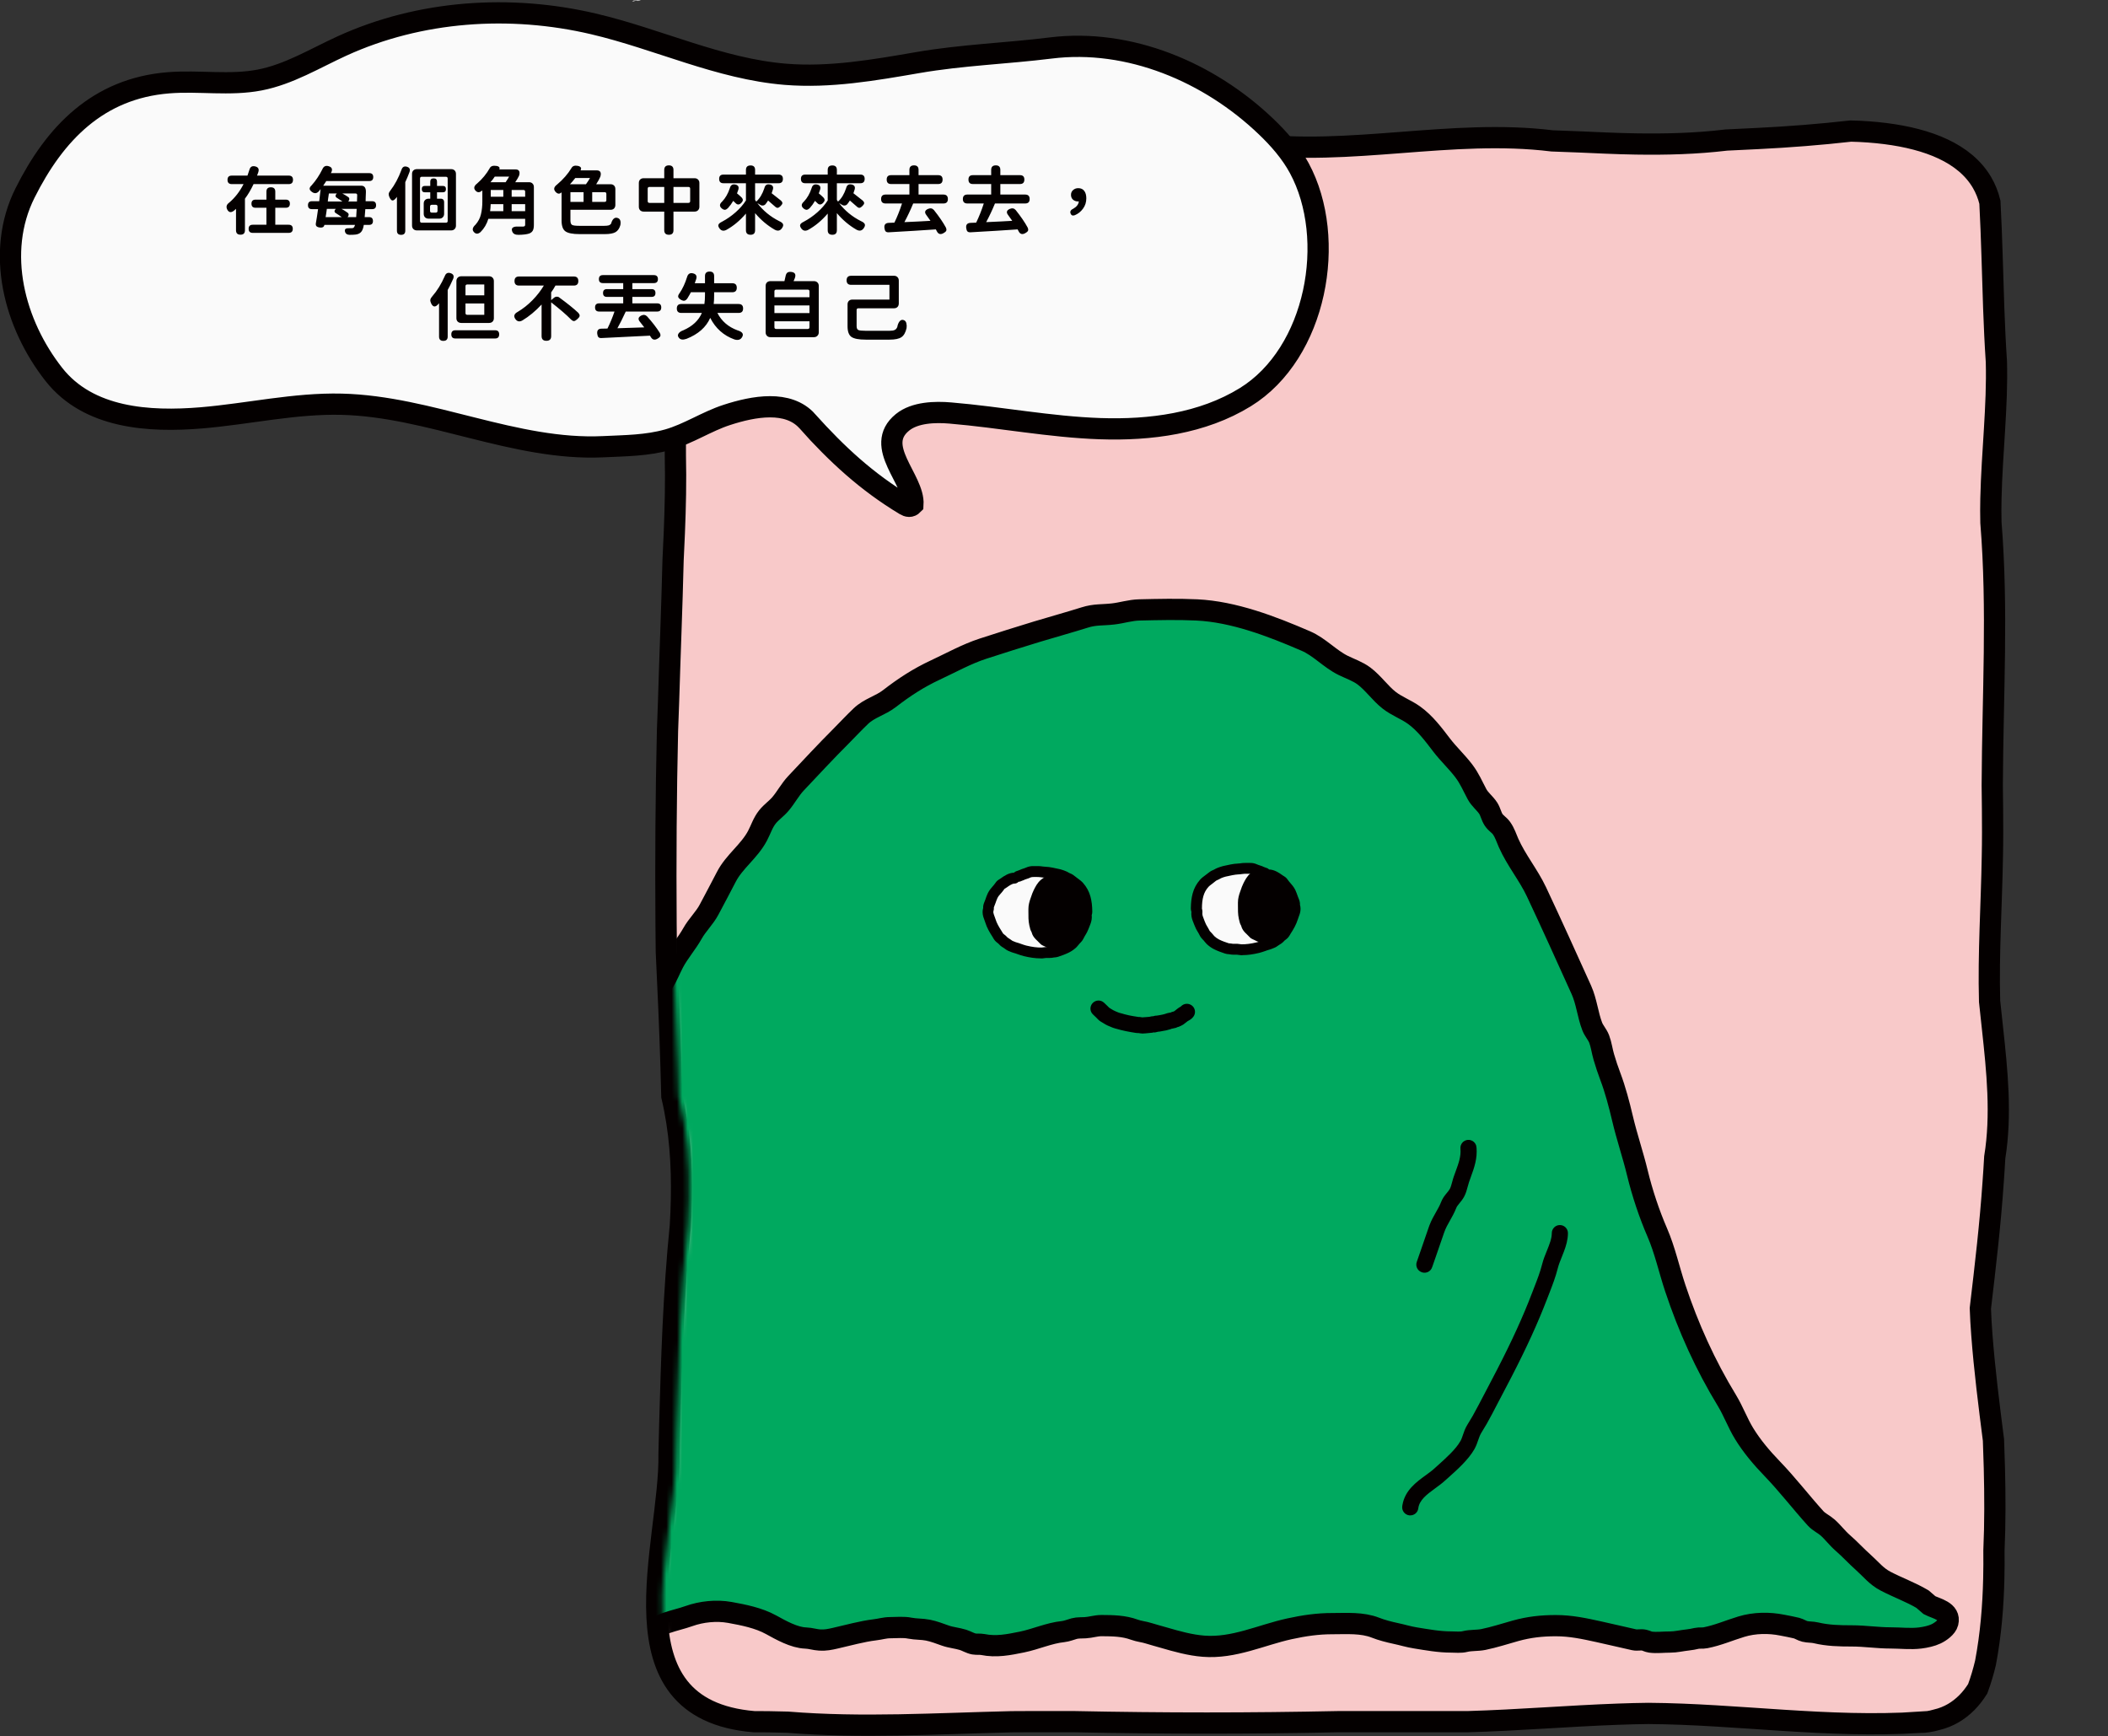
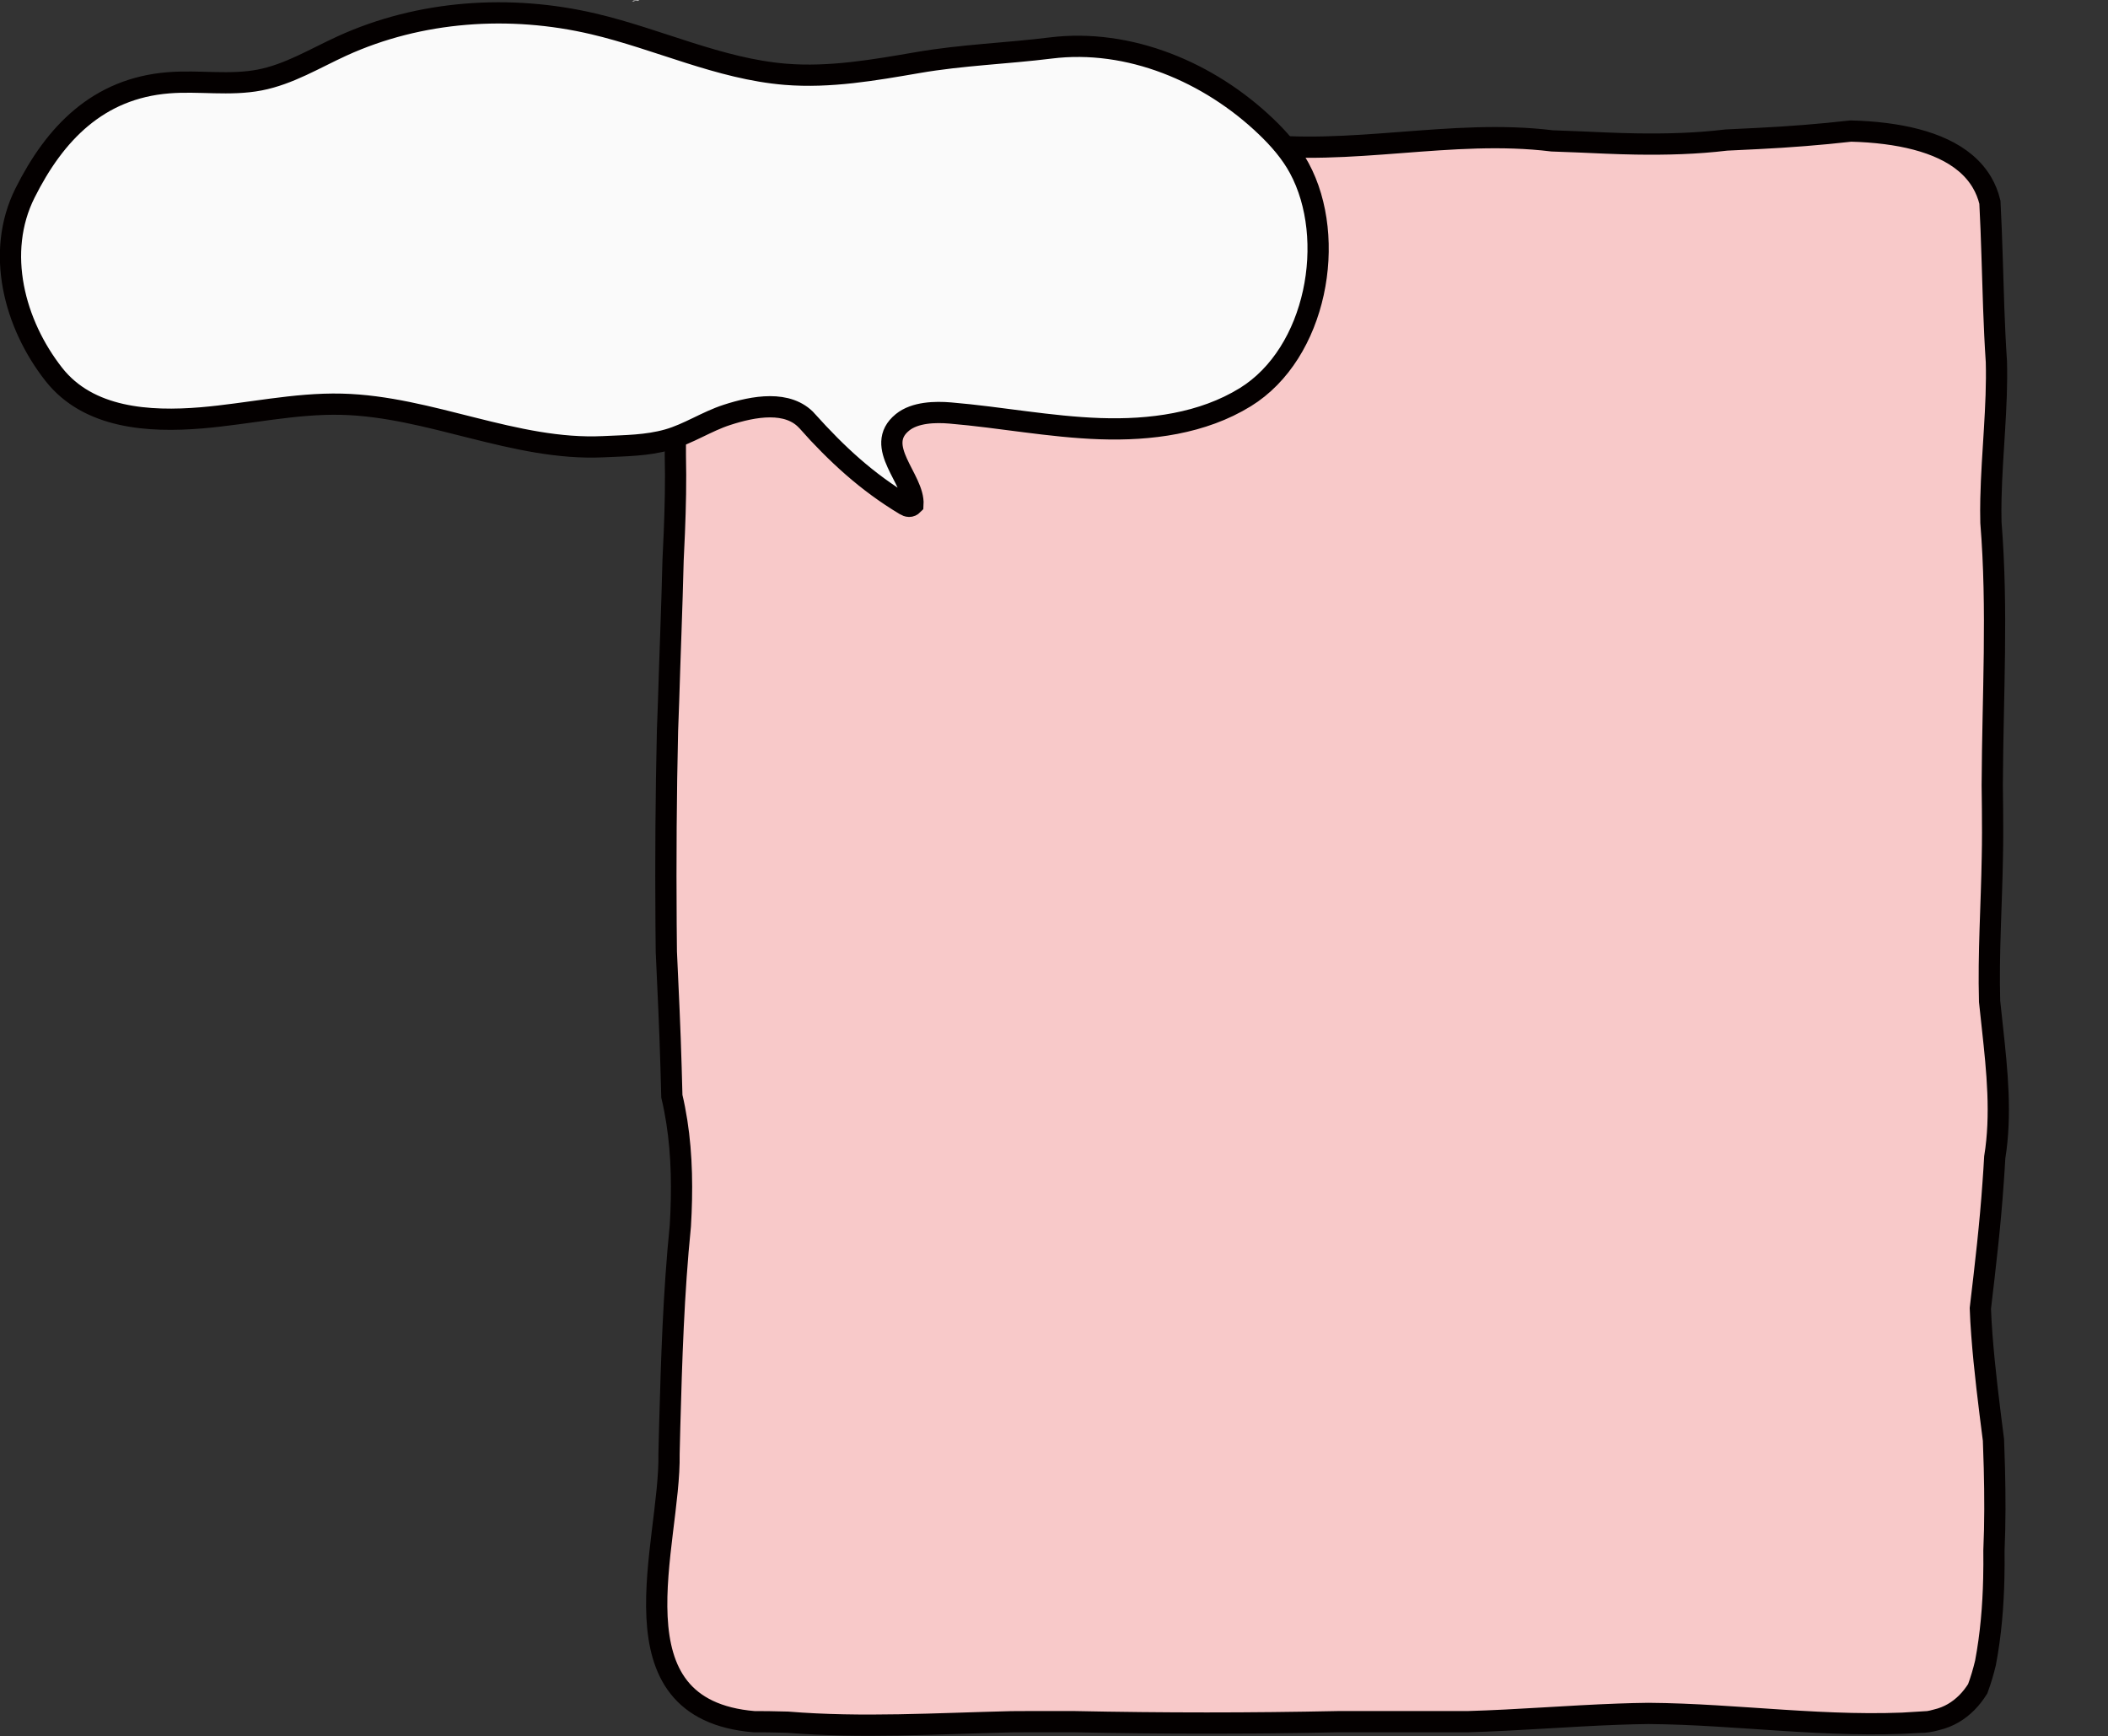
<svg xmlns="http://www.w3.org/2000/svg" width="397" height="327" viewBox="0 0 397 327" fill="none">
  <rect x="0" y="0" width="397" height="327" fill="#333333" stroke="none" />
  <path d="M120.3 0.158C120.3 0.158 120.372 0.134 120.408 0.109C120.287 0.097 120.167 0.073 120.046 0.049L119.321 0.109C119.236 0.182 119.14 0.242 119.043 0.315C119.248 0.254 119.466 0.194 119.671 0.146C119.865 0.109 120.094 0.206 120.287 0.158H120.3Z" fill="#FAFAFA" />
-   <path d="M120.687 0L120.047 0.048C120.168 0.073 120.289 0.097 120.409 0.109C120.506 0.073 120.591 0.024 120.687 0Z" fill="#FAFAFA" />
  <g clip-path="url(#clip0_3877_7662)">
    <path d="M361.52 324.397C344.32 325.507 327.32 322.837 310.45 322.717C308.57 322.737 306.68 322.787 304.79 322.857C295.36 323.197 285.91 323.997 276.51 324.267H252.21C235.31 324.617 219.31 324.617 202.12 324.267H194.41C193.08 324.267 191.76 324.267 190.46 324.287C176.31 324.617 162.31 325.507 148.33 324.367C145.58 324.277 143.46 324.277 142.03 324.277C114.31 321.957 126.31 290.847 126 273.827C126.04 272.057 126.09 270.287 126.13 268.517C126.47 256.137 126.85 243.607 128.13 230.887C128.23 229.227 128.3 227.577 128.33 225.937C128.47 219.367 128.04 212.837 126.53 206.467C126.48 204.647 126.43 202.837 126.38 201.017C126.18 193.777 125.82 186.547 125.49 179.237C125.47 177.527 125.45 175.807 125.44 174.077C125.35 162.007 125.43 149.677 125.71 137.627C125.79 135.767 125.85 133.967 125.91 132.177C126.17 123.407 126.54 114.627 126.76 105.517C126.84 103.757 126.93 102.007 127 100.267C127.1 97.856 127.17 95.447 127.21 93.037C127.25 90.626 127.24 88.227 127.19 85.817C127.31 72.177 125.31 59.736 125.03 46.117C125.23 43.047 125.83 40.077 127.05 37.316C128.28 34.556 130.12 31.986 132.82 29.716C134.06 28.596 135.47 27.637 137.06 26.846C138.65 26.056 140.41 25.436 142.37 25.026C144.33 24.616 146.47 24.396 148.82 24.427C168.3 25.977 187.3 23.317 206.47 25.986C208.04 26.186 209.62 26.436 211.2 26.716C213.22 26.747 215.23 26.767 217.25 26.776C221.26 26.797 225.27 26.866 229.28 26.936C231.29 26.966 233.3 27.006 235.34 27.047C254.3 29.526 273.3 24.197 292.33 26.537C294.01 26.596 295.71 26.657 297.4 26.727C299.09 26.797 300.78 26.866 302.46 26.947C304.35 27.026 306.25 27.087 308.14 27.116C313.81 27.206 319.48 27.056 325.12 26.377C327.15 26.287 329.12 26.197 331.08 26.087C336.94 25.797 342.79 25.337 348.57 24.686C350.8 24.736 353 24.896 355.12 25.166C363.08 26.186 370.03 28.826 373.28 34.386C373.93 35.496 374.43 36.727 374.76 38.087C375.12 44.827 375.24 51.416 375.48 58.066C375.6 61.386 375.75 64.727 375.98 68.126C376.21 76.516 375.15 85.106 374.95 93.947C374.92 95.416 374.91 96.906 374.95 98.397C376.28 114.867 375.28 130.867 375.2 147.907C375.22 149.377 375.24 150.857 375.25 152.337C375.26 153.817 375.27 155.307 375.27 156.797C375.27 158.347 375.25 159.867 375.22 161.387C375.07 170.497 374.45 179.557 374.7 188.597C374.87 190.237 375.05 191.887 375.23 193.527C376.13 201.747 376.97 209.977 375.67 217.987C375.58 219.557 375.49 221.107 375.37 222.657C374.84 230.427 373.93 238.267 372.96 246.427C373.02 248.077 373.11 249.717 373.24 251.357C373.73 257.907 374.57 264.497 375.43 271.227C375.49 272.967 375.55 274.707 375.6 276.447C375.73 281.667 375.75 286.867 375.52 292.017C375.54 293.797 375.53 295.547 375.49 297.307C375.37 302.547 374.94 307.827 373.93 313.187C373.54 314.827 373.06 316.457 372.46 318.077C371.86 319.027 371.19 319.907 370.42 320.677C368.88 322.227 366.99 323.387 364.71 323.917C363.66 324.227 362.58 324.397 361.48 324.417L361.52 324.397Z" fill="#F8C9C9" />
    <path d="M361.52 324.397C344.32 325.507 327.32 322.837 310.45 322.717C308.57 322.737 306.68 322.787 304.79 322.857C295.36 323.197 285.91 323.997 276.51 324.267H252.21C235.31 324.617 219.31 324.617 202.12 324.267H194.41C193.08 324.267 191.76 324.267 190.46 324.287C176.31 324.617 162.31 325.507 148.33 324.367C145.58 324.277 143.46 324.277 142.03 324.277C114.31 321.957 126.31 290.847 126 273.827C126.04 272.057 126.09 270.287 126.13 268.517C126.47 256.137 126.85 243.607 128.13 230.887C128.23 229.227 128.3 227.577 128.33 225.937C128.47 219.367 128.04 212.837 126.53 206.467C126.48 204.647 126.43 202.837 126.38 201.017C126.18 193.777 125.82 186.547 125.49 179.237C125.47 177.527 125.45 175.807 125.44 174.077C125.35 162.007 125.43 149.677 125.71 137.627C125.79 135.767 125.85 133.967 125.91 132.177C126.17 123.407 126.54 114.627 126.76 105.517C126.84 103.757 126.93 102.007 127 100.267C127.1 97.856 127.17 95.447 127.21 93.037C127.25 90.626 127.24 88.227 127.19 85.817C127.31 72.177 125.31 59.736 125.03 46.117C125.23 43.047 125.83 40.077 127.05 37.316C128.28 34.556 130.12 31.986 132.82 29.716C134.06 28.596 135.47 27.637 137.06 26.846C138.65 26.056 140.41 25.436 142.37 25.026C144.33 24.616 146.47 24.396 148.82 24.427C168.3 25.977 187.3 23.317 206.47 25.986C208.04 26.186 209.62 26.436 211.2 26.716C213.22 26.747 215.23 26.767 217.25 26.776C221.26 26.797 225.27 26.866 229.28 26.936C231.29 26.966 233.3 27.006 235.34 27.047C254.3 29.526 273.3 24.197 292.33 26.537C294.01 26.596 295.71 26.657 297.4 26.727C299.09 26.797 300.78 26.866 302.46 26.947C304.35 27.026 306.25 27.087 308.14 27.116C313.81 27.206 319.48 27.056 325.12 26.377C327.15 26.287 329.12 26.197 331.08 26.087C336.94 25.797 342.79 25.337 348.57 24.686C350.8 24.736 353 24.896 355.12 25.166C363.08 26.186 370.03 28.826 373.28 34.386C373.93 35.496 374.43 36.727 374.76 38.087C375.12 44.827 375.24 51.416 375.48 58.066C375.6 61.386 375.75 64.727 375.98 68.126C376.21 76.516 375.15 85.106 374.95 93.947C374.92 95.416 374.91 96.906 374.95 98.397C376.28 114.867 375.28 130.867 375.2 147.907C375.22 149.377 375.24 150.857 375.25 152.337C375.26 153.817 375.27 155.307 375.27 156.797C375.27 158.347 375.25 159.867 375.22 161.387C375.07 170.497 374.45 179.557 374.7 188.597C374.87 190.237 375.05 191.887 375.23 193.527C376.13 201.747 376.97 209.977 375.67 217.987C375.58 219.557 375.49 221.107 375.37 222.657C374.84 230.427 373.93 238.267 372.96 246.427C373.02 248.077 373.11 249.717 373.24 251.357C373.73 257.907 374.57 264.497 375.43 271.227C375.49 272.967 375.55 274.707 375.6 276.447C375.73 281.667 375.75 286.867 375.52 292.017C375.54 293.797 375.53 295.547 375.49 297.307C375.37 302.547 374.94 307.827 373.93 313.187C373.54 314.827 373.06 316.457 372.46 318.077C371.86 319.027 371.19 319.907 370.42 320.677C368.88 322.227 366.99 323.387 364.71 323.917C363.66 324.227 362.58 324.397 361.48 324.417L361.52 324.397Z" stroke="#040000" stroke-width="4" stroke-miterlimit="10" />
    <mask id="mask0_3877_7662" style="mask-type:luminance" maskUnits="userSpaceOnUse" x="124" y="24" width="273" height="301">
-       <path d="M380.191 324.397C361.711 325.507 343.461 322.837 325.351 322.717C323.331 322.737 321.301 322.787 319.281 322.857C309.151 323.197 299.001 323.997 288.911 324.267H262.811C244.661 324.617 227.481 324.617 209.021 324.267H200.731C199.301 324.267 197.881 324.267 196.491 324.287C181.301 324.617 166.261 325.507 151.251 324.367C148.301 324.277 146.021 324.277 144.481 324.277C114.711 321.957 127.601 290.847 127.271 273.827C127.321 272.057 127.361 270.287 127.411 268.517C127.771 256.137 128.181 243.607 129.551 230.887C129.651 229.227 129.731 227.577 129.771 225.937C129.921 219.367 129.461 212.837 127.831 206.467C127.771 204.647 127.731 202.837 127.671 201.017C127.451 193.777 127.071 186.547 126.721 179.237C126.701 177.527 126.681 175.807 126.671 174.077C126.571 162.007 126.661 149.677 126.961 137.627C127.041 135.767 127.111 133.967 127.181 132.177C127.461 123.407 127.851 114.627 128.091 105.517C128.181 103.757 128.271 102.007 128.341 100.267C128.441 97.856 128.521 95.447 128.561 93.037C128.601 90.626 128.601 88.227 128.541 85.817C128.671 72.177 126.521 59.736 126.221 46.117C126.431 43.047 127.081 40.077 128.391 37.316C129.711 34.556 131.681 31.986 134.591 29.716C135.921 28.596 137.441 27.637 139.141 26.846C140.841 26.056 142.741 25.436 144.841 25.026C146.941 24.616 149.251 24.396 151.771 24.427C172.691 25.977 193.101 23.317 213.691 25.986C215.381 26.186 217.081 26.436 218.771 26.716C220.941 26.747 223.091 26.767 225.271 26.776C229.581 26.797 233.881 26.866 238.191 26.936C240.341 26.966 242.511 27.006 244.701 27.047C265.061 29.526 285.461 24.197 305.911 26.537C307.721 26.596 309.541 26.657 311.351 26.727C313.171 26.797 314.981 26.866 316.781 26.947C318.811 27.026 320.851 27.087 322.881 27.116C328.971 27.206 335.051 27.056 341.121 26.377C343.301 26.287 345.421 26.197 347.521 26.087C353.821 25.797 360.101 25.337 366.311 24.686C368.711 24.736 371.071 24.896 373.351 25.166C381.901 26.186 389.361 28.826 392.851 34.386C393.551 35.496 394.091 36.727 394.441 38.087C394.821 44.827 394.951 51.416 395.211 58.066C395.341 61.386 395.501 64.727 395.751 68.126C396.001 76.516 394.861 85.106 394.641 93.947C394.601 95.416 394.601 96.906 394.641 98.397C396.071 114.867 395.001 130.867 394.911 147.907C394.931 149.377 394.951 150.857 394.971 152.337C394.981 153.817 394.991 155.307 394.991 156.797C394.991 158.347 394.971 159.867 394.941 161.387C394.771 170.497 394.111 179.557 394.381 188.597C394.561 190.237 394.751 191.887 394.951 193.527C395.911 201.747 396.821 209.977 395.421 217.987C395.321 219.557 395.221 221.107 395.101 222.657C394.531 230.427 393.551 238.267 392.511 246.427C392.571 248.077 392.681 249.717 392.811 251.357C393.341 257.907 394.241 264.497 395.161 271.227C395.231 272.967 395.291 274.707 395.341 276.447C395.481 281.667 395.501 286.867 395.261 292.017C395.281 293.797 395.281 295.547 395.231 297.307C395.101 302.547 394.641 307.827 393.561 313.187C393.151 314.827 392.631 316.457 391.981 318.077C391.341 319.027 390.611 319.907 389.791 320.677C388.141 322.227 386.111 323.387 383.661 323.917C382.531 324.227 381.371 324.397 380.201 324.417L380.191 324.397Z" fill="white" />
-     </mask>
+       </mask>
    <g mask="url(#mask0_3877_7662)">
      <path d="M104.16 305.036C105.04 305.036 105.99 304.916 106.86 305.026C107.83 305.146 108.77 305.656 109.75 305.836C110.52 305.976 111.19 305.946 111.96 306.286C113 306.756 113.96 307.316 115.18 307.366C116.11 307.406 117.07 307.346 118 307.356C119.38 307.356 120.58 307.146 121.91 306.976C123.18 306.816 124.28 306.106 125.51 305.676C126.9 305.186 128.37 304.876 129.74 304.386C132.12 303.536 134.92 303.246 137.44 303.696C140.05 304.166 142.87 304.726 145.2 306.006C147.07 307.036 149.56 308.446 151.73 308.516C152.66 308.546 153.49 308.846 154.41 308.896C155.46 308.956 156.32 308.776 157.32 308.546C159.81 307.986 162.3 307.266 164.79 306.966C165.83 306.846 166.61 306.566 167.67 306.566C168.87 306.566 170.16 306.416 171.34 306.656C172.5 306.886 173.64 306.806 174.78 307.036C175.88 307.256 177.02 307.696 178.06 308.066C179.15 308.446 180.27 308.516 181.38 308.866C182.06 309.086 182.74 309.516 183.43 309.636C183.97 309.726 184.51 309.636 185.07 309.736C187.64 310.256 189.98 309.776 192.49 309.266C195.07 308.736 197.58 307.576 200.21 307.306C200.94 307.226 201.6 306.936 202.3 306.746C203.02 306.556 203.65 306.626 204.39 306.576C205.44 306.516 206.37 306.176 207.46 306.176C209.6 306.186 211.66 306.216 213.64 306.946C214.54 307.276 215.45 307.336 216.34 307.626C217.29 307.926 218.24 308.166 219.19 308.446C221.62 309.156 224.12 309.856 226.66 310.056C232.38 310.506 237.5 307.946 242.87 306.776C245.57 306.186 248.18 305.796 250.97 305.806C253.65 305.806 256.53 305.576 259.06 306.576C260.19 307.026 261.61 307.386 262.81 307.646C264.06 307.906 265.34 308.306 266.58 308.496C268.82 308.856 271.02 309.266 273.3 309.266C274.15 309.266 275.08 309.386 275.91 309.176C277.06 308.896 278.19 309.026 279.35 308.796C281.44 308.366 283.38 307.726 285.42 307.156C287.99 306.446 290.32 306.186 293.02 306.186C295.85 306.186 298.37 306.736 301.11 307.336C303.35 307.826 305.54 308.356 307.76 308.846C308.38 308.986 309.03 308.766 309.65 308.916C310.08 309.016 310.39 309.226 310.84 309.286C312.01 309.446 313.3 309.266 314.48 309.276C315.66 309.276 316.7 308.996 317.87 308.876C318.47 308.816 318.92 308.716 319.5 308.586C320.07 308.456 320.62 308.586 321.19 308.466C323.52 308.016 325.67 307.066 327.95 306.376C330.41 305.626 333.17 305.586 335.68 306.096C336.58 306.276 337.46 306.426 338.34 306.646C338.87 306.786 339.36 307.136 339.89 307.266C340.58 307.436 341.3 307.366 342 307.536C344.22 308.066 346.41 308.116 348.74 308.116C351.22 308.116 353.57 308.496 356.06 308.496C357.87 308.496 359.86 308.736 361.65 308.506C362.62 308.386 363.78 308.136 364.63 307.726C365.41 307.356 366.62 306.516 366.84 305.616C367.39 303.436 364.59 302.966 363.38 302.326L362.07 301.196C359.85 299.876 357.4 299.006 355.11 297.806C353.36 296.896 352.39 295.586 350.91 294.266C349.55 293.056 348.4 291.776 347.05 290.606C346 289.696 345.22 288.606 344.19 287.696C343.44 287.036 342.6 286.706 341.92 285.966C339.19 282.946 336.61 279.576 333.73 276.596C331.8 274.596 329.94 272.406 328.48 270.026C327.26 268.036 326.45 265.786 325.25 263.806C321.17 257.116 317.98 250.066 315.49 242.576C314.34 239.116 313.55 235.446 312.12 232.146C310.6 228.646 309.28 224.666 308.38 220.956C307.54 217.486 306.39 214.146 305.57 210.666C304.95 208.036 304.22 205.246 303.27 202.736C302.82 201.556 302.41 200.306 302.05 199.086C301.72 197.976 301.58 196.766 301.17 195.686C300.84 194.836 300.2 194.186 299.87 193.346C299.02 191.146 298.81 188.656 297.82 186.446C295.04 180.296 292.25 174.106 289.37 167.986C287.86 164.776 285.56 162.036 284.11 158.766C283.65 157.726 283.42 156.876 282.77 155.966C282.35 155.376 281.72 155.056 281.29 154.406C280.86 153.756 280.71 152.906 280.29 152.246C279.66 151.266 278.71 150.606 278.16 149.566C277.29 147.946 276.8 146.686 275.68 145.196C274.39 143.496 272.83 142.056 271.53 140.366C269.97 138.326 268.39 136.186 266.26 134.666C264.8 133.626 263.05 133.006 261.62 131.886C259.89 130.526 258.62 128.626 256.87 127.316C255.7 126.446 254.29 125.976 252.98 125.336C250.44 124.086 248.52 121.856 245.93 120.736C239.52 117.966 232.36 115.206 225.38 114.876C221.82 114.706 218.14 114.796 214.58 114.876C212.84 114.916 211.31 115.446 209.61 115.636C207.63 115.866 206.21 115.686 204.27 116.306C201.35 117.226 198.22 118.086 195.31 118.966C191.89 120.006 188.54 121.066 185.12 122.176C182.04 123.176 179.07 124.836 176.13 126.206C172.99 127.666 170.28 129.436 167.54 131.556C165.76 132.936 163.75 133.336 162.13 134.876C160.87 136.076 159.67 137.366 158.44 138.606C155.51 141.536 152.72 144.546 149.91 147.526C148.79 148.716 148.04 150.176 146.99 151.416C146.25 152.296 145.25 152.966 144.54 153.856C143.66 154.956 143.31 156.186 142.66 157.416C141.11 160.356 138.27 162.266 136.78 165.176C135.73 167.236 134.62 169.266 133.55 171.306C132.69 172.936 131.32 174.196 130.42 175.806C129.36 177.706 127.85 179.396 126.84 181.316C126.17 182.596 125.72 183.836 124.93 185.056C121.19 190.786 116.96 196.226 112.71 201.486C109.66 205.266 105.65 208.116 101.53 210.716C101.02 211.036 100.51 211.346 100 211.646V305.256C101.27 304.866 102.78 305.036 104.16 305.036Z" fill="#00A95F" />
      <path d="M104.16 305.036C105.04 305.036 105.99 304.916 106.86 305.026C107.83 305.146 108.77 305.656 109.75 305.836C110.52 305.976 111.19 305.946 111.96 306.286C113 306.756 113.96 307.316 115.18 307.366C116.11 307.406 117.07 307.346 118 307.356C119.38 307.356 120.58 307.146 121.91 306.976C123.18 306.816 124.28 306.106 125.51 305.676C126.9 305.186 128.37 304.876 129.74 304.386C132.12 303.536 134.92 303.246 137.44 303.696C140.05 304.166 142.87 304.726 145.2 306.006C147.07 307.036 149.56 308.446 151.73 308.516C152.66 308.546 153.49 308.846 154.41 308.896C155.46 308.956 156.32 308.776 157.32 308.546C159.81 307.986 162.3 307.266 164.79 306.966C165.83 306.846 166.61 306.566 167.67 306.566C168.87 306.566 170.16 306.416 171.34 306.656C172.5 306.886 173.64 306.806 174.78 307.036C175.88 307.256 177.02 307.696 178.06 308.066C179.15 308.446 180.27 308.516 181.38 308.866C182.06 309.086 182.74 309.516 183.43 309.636C183.97 309.726 184.51 309.636 185.07 309.736C187.64 310.256 189.98 309.776 192.49 309.266C195.07 308.736 197.58 307.576 200.21 307.306C200.94 307.226 201.6 306.936 202.3 306.746C203.02 306.556 203.65 306.626 204.39 306.576C205.44 306.516 206.37 306.176 207.46 306.176C209.6 306.186 211.66 306.216 213.64 306.946C214.54 307.276 215.45 307.336 216.34 307.626C217.29 307.926 218.24 308.166 219.19 308.446C221.62 309.156 224.12 309.856 226.66 310.056C232.38 310.506 237.5 307.946 242.87 306.776C245.57 306.186 248.18 305.796 250.97 305.806C253.65 305.806 256.53 305.576 259.06 306.576C260.19 307.026 261.61 307.386 262.81 307.646C264.06 307.906 265.34 308.306 266.58 308.496C268.82 308.856 271.02 309.266 273.3 309.266C274.15 309.266 275.08 309.386 275.91 309.176C277.06 308.896 278.19 309.026 279.35 308.796C281.44 308.366 283.38 307.726 285.42 307.156C287.99 306.446 290.32 306.186 293.02 306.186C295.85 306.186 298.37 306.736 301.11 307.336C303.35 307.826 305.54 308.356 307.76 308.846C308.38 308.986 309.03 308.766 309.65 308.916C310.08 309.016 310.39 309.226 310.84 309.286C312.01 309.446 313.3 309.266 314.48 309.276C315.66 309.276 316.7 308.996 317.87 308.876C318.47 308.816 318.92 308.716 319.5 308.586C320.07 308.456 320.62 308.586 321.19 308.466C323.52 308.016 325.67 307.066 327.95 306.376C330.41 305.626 333.17 305.586 335.68 306.096C336.58 306.276 337.46 306.426 338.34 306.646C338.87 306.786 339.36 307.136 339.89 307.266C340.58 307.436 341.3 307.366 342 307.536C344.22 308.066 346.41 308.116 348.74 308.116C351.22 308.116 353.57 308.496 356.06 308.496C357.87 308.496 359.86 308.736 361.65 308.506C362.62 308.386 363.78 308.136 364.63 307.726C365.41 307.356 366.62 306.516 366.84 305.616C367.39 303.436 364.59 302.966 363.38 302.326L362.07 301.196C359.85 299.876 357.4 299.006 355.11 297.806C353.36 296.896 352.39 295.586 350.91 294.266C349.55 293.056 348.4 291.776 347.05 290.606C346 289.696 345.22 288.606 344.19 287.696C343.44 287.036 342.6 286.706 341.92 285.966C339.19 282.946 336.61 279.576 333.73 276.596C331.8 274.596 329.94 272.406 328.48 270.026C327.26 268.036 326.45 265.786 325.25 263.806C321.17 257.116 317.98 250.066 315.49 242.576C314.34 239.116 313.55 235.446 312.12 232.146C310.6 228.646 309.28 224.666 308.38 220.956C307.54 217.486 306.39 214.146 305.57 210.666C304.95 208.036 304.22 205.246 303.27 202.736C302.82 201.556 302.41 200.306 302.05 199.086C301.72 197.976 301.58 196.766 301.17 195.686C300.84 194.836 300.2 194.186 299.87 193.346C299.02 191.146 298.81 188.656 297.82 186.446C295.04 180.296 292.25 174.106 289.37 167.986C287.86 164.776 285.56 162.036 284.11 158.766C283.65 157.726 283.42 156.876 282.77 155.966C282.35 155.376 281.72 155.056 281.29 154.406C280.86 153.756 280.71 152.906 280.29 152.246C279.66 151.266 278.71 150.606 278.16 149.566C277.29 147.946 276.8 146.686 275.68 145.196C274.39 143.496 272.83 142.056 271.53 140.366C269.97 138.326 268.39 136.186 266.26 134.666C264.8 133.626 263.05 133.006 261.62 131.886C259.89 130.526 258.62 128.626 256.87 127.316C255.7 126.446 254.29 125.976 252.98 125.336C250.44 124.086 248.52 121.856 245.93 120.736C239.52 117.966 232.36 115.206 225.38 114.876C221.82 114.706 218.14 114.796 214.58 114.876C212.84 114.916 211.31 115.446 209.61 115.636C207.63 115.866 206.21 115.686 204.27 116.306C201.35 117.226 198.22 118.086 195.31 118.966C191.89 120.006 188.54 121.066 185.12 122.176C182.04 123.176 179.07 124.836 176.13 126.206C172.99 127.666 170.28 129.436 167.54 131.556C165.76 132.936 163.75 133.336 162.13 134.876C160.87 136.076 159.67 137.366 158.44 138.606C155.51 141.536 152.72 144.546 149.91 147.526C148.79 148.716 148.04 150.176 146.99 151.416C146.25 152.296 145.25 152.966 144.54 153.856C143.66 154.956 143.31 156.186 142.66 157.416C141.11 160.356 138.27 162.266 136.78 165.176C135.73 167.236 134.62 169.266 133.55 171.306C132.69 172.936 131.32 174.196 130.42 175.806C129.36 177.706 127.85 179.396 126.84 181.316C126.17 182.596 125.72 183.836 124.93 185.056C121.19 190.786 116.96 196.226 112.71 201.486C109.66 205.266 105.65 208.116 101.53 210.716C101.02 211.036 100.51 211.346 100 211.646V305.256C101.27 304.866 102.78 305.036 104.16 305.036Z" fill="#00A95F" stroke="#040000" stroke-width="4" stroke-miterlimit="10" />
      <path d="M191.04 165.385C190.3 165.385 189.58 165.865 189 166.285C188.8 166.435 188.55 166.535 188.38 166.725C188.2 166.935 188.06 167.185 187.87 167.395C187.51 167.795 187.14 168.185 186.91 168.675C186.75 169.015 186.62 169.395 186.5 169.755C186.38 170.115 186.18 170.455 186.14 170.835C186.14 170.925 186.16 171.015 186.14 171.105C186.13 171.245 186.07 171.355 186.05 171.495C186.03 171.655 186.03 171.875 186.05 172.045C186.12 172.525 186.35 172.965 186.49 173.425C186.76 174.325 187.25 175.145 187.76 175.925C187.88 176.115 187.98 176.325 188.13 176.495C188.3 176.695 188.53 176.815 188.72 176.995C188.83 177.095 188.92 177.225 189.04 177.325C189.26 177.515 189.54 177.645 189.77 177.825C189.96 177.975 190.13 178.105 190.37 178.195C190.61 178.285 190.85 178.415 191.09 178.475C191.74 178.645 192.36 178.935 193.02 179.095C194.05 179.345 195.12 179.515 196.19 179.485C196.44 179.485 196.68 179.405 196.93 179.395C197.16 179.395 197.39 179.395 197.62 179.395C197.83 179.395 197.98 179.375 198.18 179.335C198.43 179.285 198.65 179.315 198.9 179.235C199.54 179.015 200.22 178.785 200.83 178.475C201.25 178.255 201.63 177.995 201.97 177.665C202.16 177.475 202.3 177.265 202.48 177.065C202.67 176.855 202.9 176.685 203.03 176.425C203.22 176.045 203.43 175.685 203.65 175.325C203.79 175.085 203.86 174.855 203.98 174.615C204.08 174.405 204.14 174.215 204.23 173.995C204.39 173.595 204.53 173.215 204.54 172.775C204.54 172.595 204.5 172.365 204.54 172.185C204.58 172.005 204.63 171.915 204.63 171.725C204.63 170.835 204.55 169.985 204.32 169.125C204.09 168.265 203.7 167.605 203.14 166.965C202.87 166.665 202.57 166.465 202.25 166.225C201.88 165.945 201.5 165.565 201.06 165.415C200.79 165.325 200.58 165.145 200.31 165.045C200.17 164.995 200.03 164.935 199.88 164.885C199.45 164.725 198.99 164.655 198.55 164.555C198.16 164.465 197.76 164.385 197.37 164.335C196.98 164.285 196.56 164.295 196.17 164.225C195.78 164.155 195.4 164.165 194.99 164.165C194.58 164.165 194.22 164.145 193.85 164.265C193.68 164.325 193.5 164.405 193.33 164.475C193.11 164.555 192.92 164.615 192.71 164.675C192.54 164.725 192.39 164.835 192.21 164.885C192.05 164.925 191.85 165.055 191.69 165.065" fill="#FAFAFA" />
-       <path d="M195.961 180.505C195.011 180.505 193.971 180.365 192.791 180.075C192.391 179.975 192.031 179.845 191.681 179.725C191.401 179.625 191.131 179.525 190.851 179.455C190.661 179.405 190.461 179.325 190.271 179.245C190.201 179.215 190.121 179.175 190.051 179.155C189.691 179.025 189.441 178.835 189.231 178.685C189.101 178.585 189.021 178.535 188.941 178.485C188.771 178.385 188.581 178.265 188.391 178.095C188.301 178.015 188.221 177.925 188.141 177.845C188.111 177.815 188.091 177.785 188.061 177.755C188.011 177.705 187.951 177.665 187.901 177.625C187.751 177.515 187.571 177.375 187.391 177.175C187.231 176.985 187.121 176.795 187.031 176.645C187.001 176.595 186.971 176.535 186.941 176.485C186.401 175.655 185.861 174.745 185.551 173.725C185.511 173.585 185.451 173.445 185.401 173.295C185.281 172.975 185.141 172.615 185.081 172.195C185.041 171.945 185.041 171.635 185.081 171.365C185.101 171.245 185.121 171.135 185.161 171.025C185.161 170.945 185.151 170.845 185.161 170.735C185.201 170.335 185.341 169.995 185.461 169.715C185.501 169.625 185.541 169.535 185.571 169.435C185.701 169.055 185.841 168.635 186.031 168.245C186.311 167.665 186.711 167.215 187.061 166.815L187.151 166.715C187.221 166.635 187.291 166.545 187.351 166.455C187.441 166.325 187.541 166.195 187.641 166.065C187.861 165.815 188.111 165.665 188.291 165.555C188.341 165.525 188.391 165.495 188.431 165.465C189.151 164.945 189.991 164.395 190.981 164.365C191.131 164.205 191.321 164.095 191.551 164.045L191.621 164.015C191.741 163.965 191.861 163.915 191.981 163.885C192.001 163.885 192.031 163.865 192.061 163.845C192.181 163.785 192.311 163.725 192.451 163.685L192.581 163.645C192.731 163.595 192.871 163.555 193.021 163.495C193.081 163.475 193.131 163.445 193.191 163.425C193.321 163.365 193.451 163.315 193.581 163.275C194.061 163.115 194.511 163.115 194.891 163.125H195.041C195.521 163.125 195.941 163.125 196.401 163.205C196.581 163.235 196.771 163.245 196.951 163.255C197.151 163.265 197.351 163.275 197.551 163.305C198.031 163.365 198.511 163.475 198.831 163.545L199.161 163.615C199.511 163.685 199.901 163.765 200.291 163.915L200.721 164.085C200.911 164.155 201.081 164.245 201.241 164.345C201.311 164.385 201.371 164.425 201.451 164.455C201.941 164.625 202.331 164.945 202.641 165.195C202.731 165.265 202.821 165.345 202.911 165.405L203.061 165.515C203.341 165.725 203.661 165.955 203.961 166.285C204.651 167.065 205.101 167.905 205.361 168.855C205.591 169.705 205.701 170.585 205.711 171.715C205.711 171.985 205.661 172.175 205.621 172.295L205.601 172.375C205.601 172.375 205.601 172.425 205.611 172.475C205.611 172.585 205.621 172.695 205.621 172.795C205.611 173.395 205.421 173.905 205.231 174.365L205.161 174.555C205.101 174.725 205.041 174.885 204.961 175.045C204.921 175.115 204.891 175.195 204.861 175.265C204.781 175.455 204.701 175.645 204.581 175.835C204.371 176.175 204.171 176.515 204.001 176.865C203.831 177.195 203.601 177.425 203.441 177.595C203.391 177.645 203.351 177.685 203.301 177.735C203.241 177.795 203.191 177.865 203.141 177.935C203.011 178.095 202.891 178.245 202.741 178.395C202.331 178.785 201.881 179.115 201.351 179.385C200.651 179.745 199.891 179.995 199.281 180.205C199.011 180.295 198.771 180.315 198.601 180.325C198.551 180.325 198.491 180.325 198.441 180.345C198.221 180.395 197.991 180.425 197.681 180.425H197.481C197.331 180.425 197.181 180.425 197.031 180.425C196.951 180.425 196.871 180.445 196.791 180.455C196.621 180.485 196.461 180.505 196.281 180.515C196.191 180.515 196.101 180.515 196.011 180.515L195.961 180.505ZM187.171 170.895C187.171 170.985 187.181 171.085 187.171 171.215C187.161 171.355 187.121 171.485 187.091 171.605C187.071 171.715 187.071 171.845 187.081 171.895C187.111 172.095 187.201 172.325 187.291 172.575C187.361 172.765 187.431 172.945 187.491 173.135C187.711 173.865 188.111 174.555 188.631 175.365C188.681 175.445 188.731 175.525 188.781 175.615C188.821 175.685 188.861 175.765 188.921 175.835C188.951 175.875 189.031 175.935 189.111 175.995C189.221 176.075 189.321 176.155 189.421 176.245C189.501 176.315 189.571 176.395 189.641 176.465C189.671 176.495 189.691 176.525 189.721 176.555C189.811 176.635 189.911 176.685 190.001 176.745C190.131 176.825 190.261 176.915 190.391 177.005C190.581 177.145 190.661 177.205 190.721 177.225C190.841 177.265 190.951 177.315 191.071 177.365C191.171 177.405 191.261 177.455 191.361 177.475C191.701 177.565 192.041 177.685 192.371 177.805C192.691 177.915 192.981 178.025 193.281 178.095C194.401 178.365 195.341 178.485 196.181 178.465C196.261 178.465 196.341 178.445 196.421 178.435C196.591 178.405 196.751 178.385 196.921 178.375C197.101 178.375 197.281 178.375 197.461 178.375H197.651C197.751 178.375 197.831 178.375 197.991 178.335C198.141 178.305 198.281 178.295 198.421 178.285C198.481 178.285 198.561 178.285 198.581 178.265C199.131 178.085 199.811 177.855 200.371 177.565C200.721 177.385 201.011 177.175 201.271 176.925C201.351 176.845 201.421 176.755 201.491 176.665C201.571 176.565 201.641 176.475 201.731 176.385C201.801 176.305 201.881 176.225 201.951 176.155C202.021 176.085 202.111 175.995 202.131 175.965C202.331 175.565 202.561 175.185 202.791 174.795C202.851 174.695 202.891 174.595 202.931 174.495C202.981 174.385 203.021 174.275 203.071 174.165C203.121 174.065 203.161 173.965 203.191 173.855L203.281 173.615C203.411 173.285 203.511 173.015 203.521 172.755C203.521 172.715 203.521 172.675 203.521 172.635C203.511 172.465 203.491 172.245 203.541 171.995C203.561 171.905 203.581 171.825 203.601 171.755C203.601 170.795 203.521 170.075 203.331 169.395C203.151 168.745 202.851 168.185 202.371 167.645C202.221 167.475 202.031 167.345 201.801 167.165L201.641 167.045C201.531 166.965 201.411 166.865 201.301 166.775C201.101 166.615 200.881 166.425 200.721 166.375C200.501 166.295 200.321 166.195 200.171 166.105C200.101 166.065 200.031 166.025 199.961 165.995L199.541 165.835C199.301 165.745 199.011 165.685 198.711 165.625L198.341 165.545C198.061 165.485 197.651 165.395 197.251 165.345C197.101 165.325 196.951 165.315 196.801 165.305C196.531 165.285 196.271 165.275 196.011 165.225C195.731 165.175 195.431 165.175 195.081 165.175H194.851C194.591 165.175 194.361 165.175 194.191 165.225C194.121 165.245 194.041 165.285 193.971 165.315C193.881 165.355 193.801 165.385 193.711 165.425C193.511 165.495 193.341 165.555 193.151 165.615L193.031 165.655C193.031 165.655 192.981 165.685 192.951 165.695C192.801 165.765 192.661 165.835 192.501 165.875L192.431 165.905C192.281 165.975 192.081 166.065 191.821 166.085C191.821 166.085 191.821 166.085 191.811 166.085C191.621 166.295 191.351 166.415 191.041 166.425C190.621 166.405 189.961 166.885 189.611 167.135C189.521 167.205 189.421 167.265 189.321 167.325C189.271 167.355 189.211 167.385 189.161 167.425C189.101 167.495 189.051 167.575 188.991 167.665C188.881 167.815 188.771 167.965 188.651 168.095L188.561 168.195C188.271 168.515 188.001 168.815 187.851 169.135C187.711 169.415 187.601 169.765 187.481 170.095C187.431 170.235 187.381 170.365 187.321 170.505C187.261 170.655 187.201 170.805 187.171 170.915V170.895Z" fill="#040000" />
+       <path d="M195.961 180.505C195.011 180.505 193.971 180.365 192.791 180.075C192.391 179.975 192.031 179.845 191.681 179.725C191.401 179.625 191.131 179.525 190.851 179.455C190.661 179.405 190.461 179.325 190.271 179.245C190.201 179.215 190.121 179.175 190.051 179.155C189.691 179.025 189.441 178.835 189.231 178.685C189.101 178.585 189.021 178.535 188.941 178.485C188.771 178.385 188.581 178.265 188.391 178.095C188.301 178.015 188.221 177.925 188.141 177.845C188.111 177.815 188.091 177.785 188.061 177.755C188.011 177.705 187.951 177.665 187.901 177.625C187.751 177.515 187.571 177.375 187.391 177.175C187.231 176.985 187.121 176.795 187.031 176.645C187.001 176.595 186.971 176.535 186.941 176.485C186.401 175.655 185.861 174.745 185.551 173.725C185.511 173.585 185.451 173.445 185.401 173.295C185.281 172.975 185.141 172.615 185.081 172.195C185.041 171.945 185.041 171.635 185.081 171.365C185.101 171.245 185.121 171.135 185.161 171.025C185.161 170.945 185.151 170.845 185.161 170.735C185.201 170.335 185.341 169.995 185.461 169.715C185.501 169.625 185.541 169.535 185.571 169.435C185.701 169.055 185.841 168.635 186.031 168.245C186.311 167.665 186.711 167.215 187.061 166.815L187.151 166.715C187.221 166.635 187.291 166.545 187.351 166.455C187.441 166.325 187.541 166.195 187.641 166.065C187.861 165.815 188.111 165.665 188.291 165.555C188.341 165.525 188.391 165.495 188.431 165.465C189.151 164.945 189.991 164.395 190.981 164.365C191.131 164.205 191.321 164.095 191.551 164.045L191.621 164.015C191.741 163.965 191.861 163.915 191.981 163.885C192.001 163.885 192.031 163.865 192.061 163.845C192.181 163.785 192.311 163.725 192.451 163.685L192.581 163.645C192.731 163.595 192.871 163.555 193.021 163.495C193.081 163.475 193.131 163.445 193.191 163.425C193.321 163.365 193.451 163.315 193.581 163.275C194.061 163.115 194.511 163.115 194.891 163.125H195.041C195.521 163.125 195.941 163.125 196.401 163.205C196.581 163.235 196.771 163.245 196.951 163.255C197.151 163.265 197.351 163.275 197.551 163.305C198.031 163.365 198.511 163.475 198.831 163.545L199.161 163.615C199.511 163.685 199.901 163.765 200.291 163.915L200.721 164.085C200.911 164.155 201.081 164.245 201.241 164.345C201.311 164.385 201.371 164.425 201.451 164.455C201.941 164.625 202.331 164.945 202.641 165.195C202.731 165.265 202.821 165.345 202.911 165.405L203.061 165.515C203.341 165.725 203.661 165.955 203.961 166.285C204.651 167.065 205.101 167.905 205.361 168.855C205.591 169.705 205.701 170.585 205.711 171.715C205.711 171.985 205.661 172.175 205.621 172.295L205.601 172.375C205.601 172.375 205.601 172.425 205.611 172.475C205.611 172.585 205.621 172.695 205.621 172.795C205.611 173.395 205.421 173.905 205.231 174.365L205.161 174.555C205.101 174.725 205.041 174.885 204.961 175.045C204.921 175.115 204.891 175.195 204.861 175.265C204.781 175.455 204.701 175.645 204.581 175.835C204.371 176.175 204.171 176.515 204.001 176.865C203.831 177.195 203.601 177.425 203.441 177.595C203.391 177.645 203.351 177.685 203.301 177.735C203.241 177.795 203.191 177.865 203.141 177.935C203.011 178.095 202.891 178.245 202.741 178.395C202.331 178.785 201.881 179.115 201.351 179.385C200.651 179.745 199.891 179.995 199.281 180.205C199.011 180.295 198.771 180.315 198.601 180.325C198.551 180.325 198.491 180.325 198.441 180.345C198.221 180.395 197.991 180.425 197.681 180.425H197.481C197.331 180.425 197.181 180.425 197.031 180.425C196.951 180.425 196.871 180.445 196.791 180.455C196.621 180.485 196.461 180.505 196.281 180.515C196.191 180.515 196.101 180.515 196.011 180.515L195.961 180.505ZM187.171 170.895C187.171 170.985 187.181 171.085 187.171 171.215C187.161 171.355 187.121 171.485 187.091 171.605C187.071 171.715 187.071 171.845 187.081 171.895C187.111 172.095 187.201 172.325 187.291 172.575C187.361 172.765 187.431 172.945 187.491 173.135C187.711 173.865 188.111 174.555 188.631 175.365C188.681 175.445 188.731 175.525 188.781 175.615C188.821 175.685 188.861 175.765 188.921 175.835C188.951 175.875 189.031 175.935 189.111 175.995C189.221 176.075 189.321 176.155 189.421 176.245C189.501 176.315 189.571 176.395 189.641 176.465C189.671 176.495 189.691 176.525 189.721 176.555C189.811 176.635 189.911 176.685 190.001 176.745C190.131 176.825 190.261 176.915 190.391 177.005C190.581 177.145 190.661 177.205 190.721 177.225C190.841 177.265 190.951 177.315 191.071 177.365C191.171 177.405 191.261 177.455 191.361 177.475C191.701 177.565 192.041 177.685 192.371 177.805C192.691 177.915 192.981 178.025 193.281 178.095C194.401 178.365 195.341 178.485 196.181 178.465C196.261 178.465 196.341 178.445 196.421 178.435C196.591 178.405 196.751 178.385 196.921 178.375C197.101 178.375 197.281 178.375 197.461 178.375H197.651C197.751 178.375 197.831 178.375 197.991 178.335C198.141 178.305 198.281 178.295 198.421 178.285C198.481 178.285 198.561 178.285 198.581 178.265C199.131 178.085 199.811 177.855 200.371 177.565C200.721 177.385 201.011 177.175 201.271 176.925C201.351 176.845 201.421 176.755 201.491 176.665C201.571 176.565 201.641 176.475 201.731 176.385C201.801 176.305 201.881 176.225 201.951 176.155C202.021 176.085 202.111 175.995 202.131 175.965C202.331 175.565 202.561 175.185 202.791 174.795C202.851 174.695 202.891 174.595 202.931 174.495C202.981 174.385 203.021 174.275 203.071 174.165C203.121 174.065 203.161 173.965 203.191 173.855L203.281 173.615C203.411 173.285 203.511 173.015 203.521 172.755C203.521 172.715 203.521 172.675 203.521 172.635C203.511 172.465 203.491 172.245 203.541 171.995C203.561 171.905 203.581 171.825 203.601 171.755C203.601 170.795 203.521 170.075 203.331 169.395C203.151 168.745 202.851 168.185 202.371 167.645C202.221 167.475 202.031 167.345 201.801 167.165L201.641 167.045C201.101 166.615 200.881 166.425 200.721 166.375C200.501 166.295 200.321 166.195 200.171 166.105C200.101 166.065 200.031 166.025 199.961 165.995L199.541 165.835C199.301 165.745 199.011 165.685 198.711 165.625L198.341 165.545C198.061 165.485 197.651 165.395 197.251 165.345C197.101 165.325 196.951 165.315 196.801 165.305C196.531 165.285 196.271 165.275 196.011 165.225C195.731 165.175 195.431 165.175 195.081 165.175H194.851C194.591 165.175 194.361 165.175 194.191 165.225C194.121 165.245 194.041 165.285 193.971 165.315C193.881 165.355 193.801 165.385 193.711 165.425C193.511 165.495 193.341 165.555 193.151 165.615L193.031 165.655C193.031 165.655 192.981 165.685 192.951 165.695C192.801 165.765 192.661 165.835 192.501 165.875L192.431 165.905C192.281 165.975 192.081 166.065 191.821 166.085C191.821 166.085 191.821 166.085 191.811 166.085C191.621 166.295 191.351 166.415 191.041 166.425C190.621 166.405 189.961 166.885 189.611 167.135C189.521 167.205 189.421 167.265 189.321 167.325C189.271 167.355 189.211 167.385 189.161 167.425C189.101 167.495 189.051 167.575 188.991 167.665C188.881 167.815 188.771 167.965 188.651 168.095L188.561 168.195C188.271 168.515 188.001 168.815 187.851 169.135C187.711 169.415 187.601 169.765 187.481 170.095C187.431 170.235 187.381 170.365 187.321 170.505C187.261 170.655 187.201 170.805 187.171 170.915V170.895Z" fill="#040000" />
      <path d="M198.87 165.903C199.46 166.223 200.15 166.463 200.68 166.893C200.87 167.053 201.05 167.123 201.25 167.263C201.51 167.443 201.73 167.663 201.94 167.883C202.09 168.043 202.2 168.223 202.35 168.383C202.55 168.593 202.79 168.783 202.98 169.013C203.1 169.153 203.18 169.313 203.24 169.483C203.32 169.693 203.45 169.973 203.49 170.193C203.72 171.313 203.85 172.473 203.66 173.613C203.59 174.053 203.49 174.513 203.34 174.933C203.16 175.423 202.84 175.913 202.51 176.333C202.13 176.813 201.61 177.233 201.08 177.513C200.86 177.633 200.6 177.693 200.35 177.743C200.03 177.803 199.69 177.873 199.36 177.853C199.06 177.833 198.75 177.763 198.45 177.703C198.21 177.653 197.95 177.653 197.72 177.583C197.57 177.533 197.44 177.443 197.29 177.373C197.14 177.303 197.01 177.253 196.87 177.183C196.66 177.083 196.61 177.023 196.46 176.853C196.1 176.443 195.61 176.123 195.38 175.613C195.31 175.453 195.29 175.293 195.22 175.133C195.16 174.983 195.07 174.883 195.03 174.723C194.97 174.503 194.92 174.283 194.87 174.063C194.67 173.123 194.73 172.163 194.72 171.203C194.72 170.603 194.88 170.053 195.08 169.503C195.25 169.023 195.4 168.543 195.64 168.073C195.92 167.513 196.23 166.913 196.71 166.493C196.9 166.333 197.1 166.173 197.31 166.063C197.47 165.973 197.75 165.903 197.88 165.783V165.833" fill="#040000" />
      <path d="M199.5 178.864C199.84 178.864 200.14 178.804 200.42 178.754L200.53 178.734C200.94 178.664 201.28 178.554 201.56 178.404C202.25 178.034 202.87 177.514 203.31 176.954C203.78 176.344 204.1 175.804 204.29 175.284C204.44 174.864 204.56 174.404 204.66 173.774C204.84 172.674 204.78 171.474 204.48 169.994C204.42 169.724 204.31 169.454 204.23 169.234L204.18 169.114C204.1 168.894 203.97 168.614 203.74 168.354C203.61 168.204 203.46 168.064 203.31 167.924C203.23 167.854 203.15 167.774 203.08 167.704C203.03 167.654 202.99 167.594 202.94 167.534C202.85 167.424 202.76 167.304 202.66 167.204C202.43 166.964 202.15 166.684 201.8 166.444C201.7 166.374 201.61 166.324 201.52 166.264C201.45 166.224 201.38 166.184 201.31 166.134C200.85 165.754 200.33 165.504 199.87 165.284C199.69 165.194 199.51 165.114 199.34 165.024C199.05 164.874 198.73 164.864 198.45 164.984C198.42 164.954 198.38 164.934 198.34 164.914C197.99 164.724 197.56 164.744 197.25 164.974C197.21 164.994 197.17 165.004 197.13 165.024C197.01 165.074 196.9 165.124 196.81 165.164C196.5 165.334 196.22 165.564 196.03 165.714C195.37 166.274 195 167.014 194.7 167.614C194.48 168.044 194.34 168.464 194.2 168.874L194.1 169.154C193.88 169.764 193.68 170.434 193.68 171.204V171.744C193.68 172.564 193.66 173.404 193.85 174.274C193.9 174.524 193.96 174.764 194.03 175.004C194.09 175.214 194.17 175.364 194.23 175.464L194.27 175.544C194.27 175.544 194.29 175.604 194.3 175.634C194.34 175.774 194.38 175.904 194.44 176.034C194.68 176.554 195.06 176.914 195.37 177.204C195.48 177.304 195.59 177.404 195.69 177.524C195.91 177.774 196.07 177.934 196.43 178.104C196.51 178.144 196.6 178.184 196.69 178.224L196.95 178.344C197.1 178.424 197.25 178.504 197.4 178.554C197.64 178.624 197.86 178.654 198.04 178.674C198.11 178.674 198.18 178.694 198.25 178.704L198.42 178.734C198.7 178.794 198.99 178.844 199.28 178.864C199.35 178.864 199.43 178.864 199.5 178.864ZM198.27 166.734C198.27 166.734 198.34 166.784 198.38 166.804C198.58 166.914 198.79 167.014 199.01 167.114C199.4 167.294 199.76 167.464 200.02 167.684C200.18 167.814 200.34 167.914 200.5 168.004C200.55 168.034 200.61 168.064 200.67 168.104C200.85 168.234 201.03 168.414 201.2 168.594C201.25 168.644 201.29 168.704 201.34 168.764C201.43 168.874 201.51 168.984 201.61 169.094C201.71 169.204 201.82 169.304 201.93 169.404C202.03 169.494 202.13 169.584 202.21 169.684C202.22 169.694 202.25 169.734 202.3 169.864L202.36 170.014C202.41 170.134 202.49 170.324 202.5 170.404C202.75 171.634 202.8 172.604 202.66 173.454C202.61 173.764 202.53 174.214 202.39 174.594C202.28 174.904 202.05 175.284 201.71 175.714C201.44 176.054 201.04 176.394 200.6 176.624C200.55 176.654 200.43 176.704 200.18 176.744L200.06 176.764C199.82 176.804 199.6 176.844 199.44 176.834C199.24 176.814 199.03 176.774 198.83 176.734L198.65 176.694C198.54 176.674 198.42 176.654 198.3 176.644C198.21 176.634 198.12 176.624 198.03 176.604C198.01 176.604 197.98 176.574 197.95 176.554C197.88 176.514 197.81 176.474 197.73 176.444L197.25 176.204C197.09 176.024 196.93 175.874 196.78 175.724C196.58 175.534 196.38 175.344 196.31 175.184C196.31 175.154 196.29 175.124 196.29 175.094C196.26 174.964 196.22 174.844 196.16 174.714C196.12 174.634 196.09 174.554 196.05 174.484C195.96 174.224 195.91 174.034 195.87 173.834C195.73 173.194 195.74 172.494 195.75 171.754V171.184C195.75 170.754 195.87 170.334 196.05 169.834L196.15 169.534C196.28 169.174 196.4 168.834 196.55 168.514C196.78 168.064 197.03 167.544 197.37 167.254C197.44 167.194 197.63 167.024 197.8 166.944C197.83 166.934 197.87 166.914 197.91 166.894C198.02 166.854 198.15 166.794 198.27 166.724V166.734Z" fill="#040000" />
      <path d="M238.942 164.786C239.682 164.786 240.402 165.266 240.982 165.686C241.182 165.836 241.432 165.936 241.602 166.126C241.782 166.336 241.922 166.586 242.112 166.796C242.472 167.196 242.842 167.586 243.072 168.076C243.232 168.416 243.362 168.796 243.482 169.156C243.602 169.516 243.802 169.856 243.842 170.236C243.842 170.326 243.822 170.416 243.842 170.506C243.852 170.646 243.912 170.756 243.932 170.896C243.952 171.056 243.952 171.276 243.932 171.446C243.862 171.926 243.632 172.366 243.492 172.826C243.222 173.726 242.732 174.546 242.222 175.326C242.102 175.516 242.002 175.726 241.852 175.896C241.682 176.096 241.452 176.216 241.262 176.396C241.152 176.496 241.062 176.626 240.942 176.726C240.722 176.916 240.442 177.046 240.212 177.226C240.022 177.376 239.852 177.506 239.612 177.596C239.372 177.686 239.132 177.816 238.892 177.876C238.242 178.046 237.622 178.336 236.962 178.496C235.932 178.746 234.862 178.916 233.792 178.886C233.542 178.886 233.302 178.806 233.052 178.796C232.822 178.796 232.592 178.796 232.362 178.796C232.152 178.796 232.002 178.776 231.802 178.736C231.552 178.686 231.332 178.716 231.082 178.636C230.442 178.416 229.762 178.186 229.152 177.876C228.732 177.656 228.352 177.396 228.012 177.066C227.822 176.876 227.682 176.666 227.502 176.466C227.312 176.256 227.082 176.086 226.952 175.826C226.762 175.446 226.552 175.086 226.332 174.726C226.192 174.486 226.122 174.256 226.002 174.016C225.902 173.806 225.842 173.616 225.752 173.396C225.592 172.996 225.452 172.616 225.442 172.176C225.442 171.996 225.482 171.766 225.442 171.586C225.402 171.406 225.352 171.316 225.352 171.126C225.352 170.236 225.432 169.386 225.662 168.526C225.892 167.666 226.282 167.006 226.842 166.366C227.112 166.066 227.412 165.866 227.732 165.626C228.102 165.346 228.482 164.966 228.922 164.816C229.192 164.726 229.402 164.546 229.672 164.446C229.812 164.396 229.952 164.336 230.102 164.286C230.532 164.126 230.992 164.056 231.432 163.956C231.822 163.866 232.222 163.786 232.612 163.736C233.002 163.686 233.422 163.696 233.812 163.626C234.202 163.556 234.582 163.566 234.992 163.566C235.402 163.566 235.762 163.546 236.132 163.666C236.302 163.726 236.482 163.806 236.652 163.876C236.872 163.956 237.062 164.016 237.272 164.076C237.442 164.126 237.592 164.236 237.772 164.286C237.932 164.326 238.132 164.456 238.292 164.466" fill="#FAFAFA" />
      <path d="M234.022 179.895C234.962 179.895 236.002 179.755 237.182 179.465C237.582 179.365 237.942 179.235 238.292 179.115C238.572 179.015 238.842 178.915 239.122 178.845C239.312 178.795 239.512 178.715 239.702 178.635C239.772 178.605 239.852 178.575 239.922 178.545C240.282 178.415 240.532 178.225 240.742 178.075C240.872 177.985 240.952 177.935 241.032 177.885C241.202 177.785 241.392 177.665 241.582 177.495C241.672 177.415 241.752 177.325 241.832 177.245C241.862 177.215 241.882 177.185 241.912 177.155C241.962 177.105 242.022 177.065 242.082 177.025C242.232 176.915 242.412 176.775 242.592 176.575C242.752 176.385 242.862 176.195 242.952 176.045C242.982 175.995 243.012 175.935 243.042 175.885C243.582 175.055 244.122 174.145 244.432 173.125C244.472 172.985 244.532 172.845 244.582 172.695C244.702 172.375 244.842 172.015 244.902 171.595C244.942 171.345 244.942 171.035 244.902 170.765C244.882 170.645 244.852 170.535 244.822 170.415C244.822 170.335 244.832 170.235 244.822 170.125C244.782 169.715 244.642 169.375 244.522 169.105C244.482 169.015 244.442 168.925 244.412 168.825C244.282 168.455 244.142 168.035 243.952 167.635C243.672 167.055 243.272 166.605 242.922 166.205L242.832 166.105C242.762 166.025 242.692 165.935 242.632 165.845C242.542 165.715 242.442 165.585 242.342 165.465C242.122 165.205 241.872 165.065 241.692 164.955C241.642 164.925 241.592 164.895 241.552 164.865C240.832 164.345 239.992 163.795 239.002 163.765C238.852 163.605 238.662 163.495 238.432 163.445L238.362 163.415C238.242 163.365 238.122 163.315 238.002 163.285C237.982 163.285 237.952 163.265 237.922 163.245C237.802 163.185 237.672 163.125 237.532 163.085L237.412 163.045C237.262 162.995 237.122 162.955 236.962 162.895C236.902 162.875 236.842 162.845 236.792 162.825C236.662 162.765 236.532 162.715 236.412 162.675C235.932 162.515 235.492 162.515 235.102 162.525H234.952C234.472 162.525 234.052 162.525 233.592 162.605C233.412 162.635 233.222 162.645 233.042 162.655C232.842 162.665 232.642 162.675 232.442 162.705C231.962 162.765 231.482 162.875 231.162 162.945L230.832 163.015C230.482 163.085 230.092 163.165 229.702 163.315L229.272 163.475C229.082 163.545 228.912 163.635 228.742 163.735C228.672 163.775 228.612 163.815 228.532 163.845C228.042 164.015 227.652 164.335 227.342 164.585C227.252 164.655 227.162 164.735 227.072 164.795L226.922 164.905C226.642 165.115 226.322 165.345 226.022 165.675C225.332 166.455 224.882 167.295 224.622 168.245C224.392 169.095 224.282 169.975 224.272 171.105C224.272 171.375 224.322 171.565 224.362 171.685L224.382 171.765C224.382 171.765 224.382 171.815 224.372 171.865C224.372 171.975 224.362 172.085 224.362 172.185C224.372 172.785 224.562 173.295 224.752 173.755L224.822 173.945C224.882 174.115 224.942 174.275 225.022 174.435C225.062 174.505 225.092 174.585 225.122 174.655C225.202 174.845 225.282 175.035 225.402 175.225C225.612 175.565 225.812 175.905 225.982 176.255C226.152 176.585 226.382 176.815 226.542 176.985C226.592 177.035 226.632 177.075 226.682 177.125C226.742 177.185 226.792 177.255 226.842 177.325C226.962 177.485 227.092 177.635 227.242 177.785C227.652 178.175 228.102 178.505 228.632 178.775C229.282 179.105 229.952 179.345 230.702 179.595C230.972 179.685 231.212 179.705 231.382 179.715C231.432 179.715 231.492 179.715 231.542 179.735C231.772 179.785 231.992 179.805 232.302 179.815H232.512C232.662 179.815 232.802 179.815 232.952 179.815C233.032 179.815 233.112 179.835 233.192 179.845C233.362 179.875 233.522 179.895 233.702 179.905C233.792 179.905 233.882 179.905 233.972 179.905L234.022 179.895ZM242.812 170.295C242.812 170.385 242.802 170.485 242.812 170.615C242.822 170.755 242.862 170.885 242.892 171.005C242.912 171.115 242.912 171.245 242.902 171.295C242.872 171.495 242.782 171.725 242.692 171.975C242.622 172.165 242.552 172.345 242.492 172.535C242.272 173.265 241.872 173.955 241.342 174.765C241.292 174.845 241.242 174.925 241.192 175.005C241.152 175.075 241.112 175.155 241.052 175.225C241.022 175.265 240.942 175.325 240.862 175.385C240.752 175.465 240.652 175.545 240.552 175.635C240.472 175.705 240.402 175.785 240.332 175.855C240.302 175.885 240.282 175.915 240.252 175.945C240.162 176.015 240.062 176.075 239.972 176.135C239.842 176.215 239.712 176.295 239.582 176.395C239.392 176.535 239.312 176.595 239.252 176.615C239.132 176.655 239.012 176.705 238.902 176.755C238.802 176.795 238.712 176.845 238.612 176.865C238.272 176.955 237.932 177.075 237.602 177.195C237.282 177.305 236.992 177.415 236.692 177.485C235.572 177.755 234.632 177.875 233.792 177.855C233.712 177.855 233.632 177.835 233.552 177.825C233.382 177.795 233.222 177.775 233.052 177.765C232.882 177.765 232.702 177.765 232.522 177.765H232.322C232.212 177.765 232.142 177.765 231.972 177.725C231.822 177.695 231.682 177.685 231.542 177.675C231.482 177.675 231.402 177.675 231.382 177.655C230.832 177.475 230.152 177.245 229.592 176.955C229.252 176.775 228.952 176.565 228.692 176.315C228.612 176.235 228.542 176.145 228.472 176.055C228.392 175.955 228.322 175.865 228.232 175.775C228.162 175.695 228.082 175.615 228.012 175.545C227.942 175.475 227.852 175.385 227.832 175.355C227.632 174.955 227.402 174.575 227.172 174.185C227.112 174.085 227.072 173.985 227.032 173.885C226.982 173.775 226.942 173.665 226.892 173.555C226.842 173.455 226.802 173.355 226.772 173.245L226.682 173.005C226.552 172.675 226.452 172.405 226.442 172.145C226.442 172.105 226.442 172.065 226.442 172.025C226.452 171.855 226.472 171.635 226.422 171.385C226.402 171.295 226.382 171.225 226.362 171.145C226.362 170.185 226.442 169.465 226.632 168.785C226.812 168.135 227.112 167.575 227.592 167.035C227.742 166.865 227.922 166.735 228.162 166.555L228.322 166.435C228.432 166.355 228.552 166.255 228.662 166.165C228.862 166.005 229.082 165.815 229.242 165.765C229.462 165.685 229.652 165.585 229.792 165.495C229.862 165.455 229.932 165.415 230.002 165.385L230.422 165.225C230.672 165.135 230.952 165.075 231.262 165.015L231.622 164.935C231.902 164.875 232.322 164.785 232.712 164.735C232.862 164.715 233.012 164.705 233.162 164.695C233.432 164.675 233.692 164.665 233.952 164.615C234.232 164.565 234.532 164.565 234.882 164.565H235.122C235.392 164.565 235.612 164.565 235.782 164.615C235.852 164.635 235.922 164.675 235.992 164.705C236.082 164.745 236.172 164.785 236.262 164.815C236.462 164.885 236.642 164.945 236.832 165.005L236.942 165.035C236.942 165.035 236.992 165.065 237.022 165.075C237.172 165.145 237.312 165.215 237.472 165.255L237.542 165.285C237.692 165.355 237.892 165.445 238.152 165.465C238.152 165.465 238.152 165.465 238.162 165.465C238.352 165.675 238.612 165.795 238.932 165.805C239.372 165.785 240.012 166.265 240.362 166.515C240.452 166.585 240.552 166.645 240.652 166.705C240.702 166.735 240.762 166.765 240.812 166.805C240.862 166.865 240.922 166.955 240.982 167.035C241.092 167.185 241.202 167.335 241.322 167.465L241.412 167.565C241.702 167.885 241.972 168.185 242.122 168.505C242.262 168.795 242.372 169.135 242.492 169.475C242.542 169.605 242.592 169.745 242.642 169.875C242.702 170.025 242.762 170.175 242.792 170.285L242.812 170.295Z" fill="#040000" />
      <path d="M238.292 164.706C238.882 165.026 239.572 165.266 240.102 165.696C240.292 165.856 240.472 165.926 240.672 166.066C240.932 166.246 241.152 166.466 241.362 166.686C241.512 166.846 241.622 167.026 241.772 167.186C241.972 167.396 242.212 167.586 242.402 167.816C242.522 167.956 242.602 168.116 242.662 168.286C242.742 168.496 242.872 168.776 242.912 168.996C243.142 170.116 243.272 171.276 243.082 172.416C243.012 172.856 242.912 173.316 242.762 173.736C242.582 174.226 242.262 174.716 241.932 175.136C241.552 175.616 241.032 176.036 240.502 176.316C240.282 176.436 240.022 176.496 239.772 176.546C239.452 176.606 239.112 176.676 238.782 176.656C238.482 176.636 238.172 176.566 237.872 176.506C237.632 176.456 237.372 176.456 237.142 176.386C236.992 176.336 236.862 176.246 236.712 176.176C236.562 176.106 236.432 176.056 236.292 175.986C236.082 175.886 236.032 175.826 235.882 175.656C235.522 175.246 235.032 174.926 234.802 174.416C234.732 174.256 234.712 174.096 234.642 173.936C234.582 173.786 234.492 173.686 234.452 173.526C234.392 173.306 234.342 173.086 234.292 172.866C234.092 171.926 234.152 170.966 234.142 170.006C234.142 169.406 234.302 168.856 234.502 168.306C234.672 167.826 234.822 167.346 235.062 166.876C235.342 166.316 235.652 165.716 236.132 165.296C236.322 165.136 236.522 164.976 236.732 164.866C236.892 164.776 237.172 164.706 237.302 164.586V164.636" fill="#040000" />
-       <path d="M238.932 177.666C239.272 177.666 239.572 177.606 239.852 177.556L239.962 177.536C240.372 177.466 240.712 177.356 240.992 177.206C241.682 176.836 242.302 176.316 242.752 175.746C243.222 175.146 243.542 174.596 243.732 174.076C243.932 173.536 244.032 172.956 244.102 172.566C244.282 171.466 244.222 170.266 243.922 168.786C243.862 168.516 243.752 168.246 243.672 168.026L243.622 167.906C243.542 167.686 243.412 167.406 243.182 167.146C243.052 166.996 242.902 166.846 242.752 166.706C242.672 166.636 242.592 166.556 242.522 166.486C242.472 166.436 242.432 166.376 242.382 166.316C242.292 166.206 242.202 166.086 242.102 165.986C241.872 165.736 241.592 165.466 241.242 165.226C241.142 165.156 241.052 165.106 240.962 165.046C240.892 165.006 240.822 164.966 240.752 164.906C240.292 164.526 239.772 164.276 239.312 164.056C239.132 163.966 238.952 163.886 238.782 163.796C238.502 163.646 238.172 163.636 237.902 163.756C237.862 163.726 237.832 163.706 237.792 163.686C237.442 163.496 237.012 163.516 236.702 163.746C236.662 163.766 236.622 163.776 236.582 163.796C236.462 163.846 236.352 163.896 236.262 163.946C235.962 164.106 235.692 164.326 235.492 164.496C234.832 165.056 234.462 165.796 234.162 166.396C233.942 166.826 233.802 167.246 233.662 167.656L233.562 167.936C233.342 168.546 233.142 169.216 233.142 169.986V170.526C233.142 171.346 233.122 172.186 233.312 173.056C233.362 173.306 233.422 173.546 233.492 173.786C233.552 173.996 233.632 174.146 233.692 174.246L233.732 174.326C233.732 174.326 233.752 174.386 233.762 174.416C233.802 174.556 233.842 174.686 233.902 174.816C234.142 175.336 234.522 175.696 234.832 175.986C234.942 176.086 235.052 176.186 235.152 176.306C235.372 176.556 235.522 176.716 235.892 176.886C235.982 176.926 236.062 176.966 236.152 177.006L236.422 177.136C236.572 177.216 236.722 177.296 236.872 177.346C237.112 177.416 237.332 177.446 237.512 177.466C237.582 177.466 237.652 177.486 237.722 177.496L237.892 177.526C238.172 177.586 238.462 177.636 238.752 177.656C238.822 177.656 238.902 177.656 238.972 177.656L238.932 177.666ZM237.692 165.536C237.692 165.536 237.762 165.586 237.802 165.606C238.002 165.716 238.212 165.816 238.432 165.916C238.822 166.096 239.182 166.276 239.442 166.486C239.602 166.616 239.762 166.716 239.922 166.816C239.972 166.846 240.032 166.876 240.092 166.916C240.272 167.036 240.452 167.226 240.622 167.406C240.672 167.456 240.712 167.516 240.762 167.576C240.852 167.686 240.932 167.796 241.032 167.906C241.132 168.016 241.242 168.116 241.342 168.216C241.442 168.306 241.542 168.396 241.622 168.496C241.632 168.506 241.662 168.546 241.712 168.676L241.772 168.826C241.822 168.946 241.902 169.136 241.912 169.216C242.162 170.446 242.212 171.416 242.072 172.266C242.022 172.576 241.942 173.016 241.802 173.406C241.692 173.716 241.462 174.096 241.122 174.526C240.852 174.866 240.452 175.206 240.012 175.436C239.962 175.466 239.842 175.516 239.592 175.556L239.472 175.576C239.232 175.616 239.012 175.656 238.852 175.646C238.652 175.636 238.442 175.586 238.242 175.546L238.062 175.506C237.952 175.486 237.832 175.466 237.712 175.456C237.622 175.446 237.532 175.436 237.442 175.416C237.422 175.416 237.392 175.386 237.362 175.366C237.292 175.326 237.212 175.286 237.142 175.256L236.672 175.016C236.512 174.836 236.352 174.686 236.202 174.536C236.002 174.346 235.802 174.166 235.732 174.006C235.732 173.976 235.712 173.946 235.702 173.916C235.672 173.786 235.632 173.666 235.572 173.536C235.532 173.456 235.502 173.376 235.462 173.306C235.372 173.056 235.332 172.856 235.282 172.656C235.142 172.006 235.152 171.316 235.162 170.576V170.006C235.162 169.576 235.282 169.156 235.462 168.656L235.562 168.356C235.692 167.996 235.812 167.656 235.962 167.336C236.192 166.886 236.442 166.366 236.782 166.076C236.892 165.976 237.062 165.846 237.202 165.766C237.232 165.746 237.272 165.736 237.322 165.716C237.432 165.676 237.562 165.616 237.682 165.546L237.692 165.536Z" fill="#040000" />
      <path d="M205.968 189.089C206.454 188.58 207.252 188.562 207.761 189.048L208.374 189.635C208.445 189.703 208.523 189.776 208.601 189.862C208.636 189.899 208.676 189.942 208.712 189.978C208.73 189.996 208.746 190.011 208.758 190.021L208.765 190.029L208.77 190.031L208.77 190.032L209.043 190.195L209.046 190.196C209.393 190.409 209.699 190.591 209.989 190.704L210.367 190.863C210.478 190.915 210.587 190.957 210.702 190.99L210.701 190.99C210.905 191.037 211.125 191.103 211.312 191.155L211.528 191.218L211.725 191.275L211.726 191.276C212.299 191.43 212.852 191.546 213.426 191.641L213.427 191.641L213.718 191.685L214.386 191.794C214.458 191.786 214.538 191.785 214.609 191.792L214.608 191.792C214.765 191.801 214.912 191.832 215.042 191.857C215.077 191.861 215.104 191.866 215.114 191.869C215.135 191.874 215.12 191.87 215.1 191.87C215.369 191.864 215.63 191.838 215.911 191.812C216.116 191.788 216.333 191.765 216.553 191.758C216.56 191.755 216.569 191.752 216.578 191.749L216.587 191.745L216.597 191.743C216.673 191.722 216.767 191.696 216.863 191.682L217.092 191.657C217.139 191.654 217.181 191.653 217.215 191.652C217.324 191.611 217.446 191.578 217.578 191.556L217.589 191.554C217.696 191.541 217.801 191.538 217.894 191.536C218.065 191.504 218.248 191.471 218.433 191.447L218.994 191.34C219.169 191.303 219.333 191.262 219.481 191.212L219.484 191.211L219.584 191.178C219.786 191.103 219.97 191.044 220.208 191.006L220.306 190.985L220.324 190.983C220.362 190.978 220.403 190.97 220.451 190.961C220.482 190.956 220.517 190.95 220.551 190.945C220.612 190.91 220.673 190.878 220.739 190.854C220.859 190.808 220.986 190.774 221.102 190.749L221.211 190.706C221.233 190.695 221.254 190.684 221.269 190.675C221.287 190.665 221.292 190.661 221.288 190.664L221.302 190.652L221.317 190.643C221.416 190.582 221.509 190.503 221.62 190.408L221.628 190.401L221.861 190.217C221.941 190.154 222.025 190.09 222.114 190.03L222.117 190.028C222.193 189.978 222.327 189.9 222.407 189.849L222.424 189.839C222.444 189.829 222.464 189.819 222.483 189.809C222.49 189.805 222.497 189.8 222.504 189.796C222.564 189.728 222.638 189.653 222.727 189.594L222.784 189.552L222.788 189.549C223.292 189.187 223.965 189.249 224.406 189.659L224.409 189.661C224.826 190.06 224.92 190.676 224.654 191.177L224.595 191.276C224.325 191.69 223.915 191.914 223.652 192.058L223.651 192.057C223.617 192.077 223.583 192.095 223.566 192.104C223.539 192.118 223.535 192.12 223.538 192.118L223.53 192.124L223.522 192.129C223.428 192.193 223.34 192.266 223.232 192.359L223.225 192.365C223.059 192.498 222.886 192.636 222.701 192.765L222.691 192.772C222.477 192.908 222.154 193.061 221.912 193.152L221.9 193.157C221.84 193.175 221.766 193.194 221.694 193.208C221.617 193.248 221.516 193.301 221.394 193.345L221.379 193.349C221.178 193.407 220.948 193.454 220.745 193.49L220.726 193.493L220.651 193.495C220.625 193.505 220.599 193.514 220.572 193.525C220.533 193.541 220.489 193.559 220.439 193.577L220.32 193.619L220.315 193.62C219.819 193.788 219.335 193.882 218.87 193.953L218.869 193.952C218.785 193.969 218.701 193.984 218.622 193.998C218.538 194.012 218.46 194.026 218.386 194.041L218.375 194.043C218.241 194.066 218.113 194.078 217.985 194.083C217.919 194.105 217.773 194.158 217.603 194.182L217.596 194.183L217.596 194.182C217.478 194.196 217.352 194.198 217.233 194.191L217.227 194.193C217.071 194.245 216.909 194.279 216.725 194.283C216.55 194.287 216.374 194.31 216.182 194.334L216.173 194.336C215.894 194.361 215.589 194.4 215.257 194.407L215.154 194.41L215.143 194.399L215.087 194.4C214.887 194.405 214.684 194.362 214.54 194.338L214.54 194.337C214.502 194.334 214.472 194.328 214.461 194.326C214.441 194.32 214.455 194.325 214.475 194.324C214.335 194.327 214.143 194.332 213.916 194.292L213.913 194.292C213.723 194.257 213.527 194.221 213.343 194.197L213.336 194.196L213.015 194.143C212.365 194.037 211.725 193.899 211.066 193.732C210.912 193.695 210.749 193.648 210.597 193.601C210.408 193.55 210.26 193.502 210.097 193.467L210.092 193.465C209.796 193.396 209.541 193.281 209.346 193.198L209.337 193.194C209.254 193.155 209.188 193.125 209.117 193.103L209.11 193.101L209.103 193.098C208.573 192.9 208.108 192.618 207.71 192.366L207.71 192.365L207.461 192.213L207.461 192.212C207.149 192.031 206.924 191.787 206.765 191.615L206.684 191.532C206.661 191.507 206.642 191.487 206.622 191.468L206.008 190.882C205.499 190.396 205.481 189.598 205.968 189.089Z" fill="#040000" stroke="black" stroke-width="0.5" />
      <path d="M293.771 230.986C294.467 230.986 295.04 231.547 295.04 232.256C295.04 233.431 294.707 234.549 294.311 235.608L293.902 236.649C293.6 237.405 293.317 238.097 293.152 238.757V238.758C292.718 240.464 292.143 241.958 291.533 243.527L291.113 244.607L291.112 244.606C289.438 248.987 287.255 253.775 284.422 259.251C283.791 260.472 283.141 261.704 282.502 262.923L282.501 262.922C281.93 264.014 281.352 265.101 280.793 266.19L280.792 266.192C280.099 267.517 279.506 268.563 278.732 269.799L278.731 269.798C278.489 270.19 278.339 270.632 278.156 271.149C277.976 271.679 277.78 272.237 277.459 272.817L277.458 272.819C276.344 274.782 274.237 276.652 272.587 278.133L272.586 278.132L271.998 278.66L271.999 278.661C271.427 279.182 270.774 279.651 270.169 280.098H270.168C269.344 280.701 268.569 281.27 267.969 281.907C267.373 282.54 266.965 283.226 266.858 284.058C266.782 284.708 266.231 285.166 265.601 285.166H265.455L265.439 285.164C264.744 285.077 264.245 284.443 264.332 283.745L264.371 283.485C264.823 280.844 266.904 279.332 268.663 278.054C269.267 277.611 269.824 277.21 270.291 276.782L270.293 276.78L270.893 276.24H270.894C272.455 274.84 274.348 273.149 275.253 271.562L275.254 271.562C275.459 271.207 275.602 270.791 275.753 270.337C275.943 269.767 276.171 269.101 276.578 268.453C277.314 267.279 277.881 266.286 278.538 265.021L278.539 265.021C279.108 263.932 279.679 262.83 280.26 261.739C280.9 260.52 281.539 259.301 282.168 258.082C284.955 252.688 287.1 247.977 288.736 243.688L288.737 243.687L289.157 242.597V242.596C289.748 241.085 290.292 239.678 290.688 238.125C290.893 237.295 291.23 236.468 291.549 235.691C292.054 234.439 292.5 233.317 292.5 232.256C292.5 231.56 293.061 230.986 293.771 230.986Z" fill="#040000" stroke="#040000" stroke-width="0.5" />
      <path d="M276.438 214.946C277.133 214.884 277.758 215.393 277.82 216.094H277.819C278.015 218.187 277.374 219.936 276.775 221.571V221.573C276.656 221.892 276.537 222.218 276.429 222.553L276.427 222.558C276.341 222.807 276.273 223.072 276.191 223.369L276.192 223.37C276.023 224.006 275.837 224.696 275.5 225.307L275.498 225.309C275.227 225.789 274.924 226.162 274.662 226.475C274.361 226.837 274.157 227.089 274.014 227.456L274.013 227.458C273.655 228.356 273.247 229.061 272.869 229.737L272.868 229.74C272.438 230.49 272.038 231.191 271.717 232.125L271.718 232.126C271.227 233.567 270.727 235.007 270.227 236.447L269.477 238.604L269.478 238.605C269.253 239.266 268.53 239.628 267.857 239.392L267.843 239.386L267.829 239.379L267.814 239.371C267.171 239.137 266.821 238.426 267.055 237.763L267.805 235.604C268.305 234.163 268.804 232.724 269.294 231.285L269.447 230.859C269.815 229.898 270.242 229.16 270.644 228.452C271.007 227.807 271.346 227.234 271.628 226.505V226.504C271.85 225.941 272.139 225.521 272.417 225.168L272.688 224.836C272.912 224.562 273.107 224.33 273.264 224.053C273.445 223.725 273.587 223.219 273.729 222.69C273.819 222.351 273.911 222.013 274.015 221.714C274.134 221.365 274.255 221.023 274.386 220.689C274.959 219.122 275.426 217.834 275.292 216.328C275.23 215.633 275.738 215.009 276.438 214.946Z" fill="#040000" stroke="#040000" stroke-width="0.5" />
    </g>
  </g>
  <g clip-path="url(#clip1_3877_7662)">
    <path d="M152.004 79.308C157.651 85.594 163.218 90.745 170.437 95.094C170.994 95.429 171.471 95.51 171.937 95.034C172.242 90.268 164.394 84.063 169.97 79.541C172.302 77.645 176.125 77.544 178.964 77.787C188.393 78.578 197.731 80.413 207.181 80.737C216.63 81.062 226.465 79.774 234.515 74.816C247.96 66.543 251.894 44.987 244.695 31.665C243.103 28.724 240.883 26.179 238.47 23.868C227.722 13.566 212.625 7.199 197.843 9.044C189.508 10.079 181.225 10.342 172.88 11.782C164.647 13.201 156.313 14.672 147.928 13.992C135.477 12.978 123.909 7.341 111.742 4.492C96.037 0.812 79.084 1.957 64.413 8.659C59.313 10.991 54.426 14.002 48.921 15.067C43.283 16.162 37.453 15.128 31.725 15.594C18.453 16.659 10.321 25.145 4.715 36.349C-0.892 47.552 2.697 61.047 10.139 70.517C16.679 78.831 28.085 79.521 37.94 78.7C46.751 77.959 55.491 75.921 64.332 76.134C81.031 76.54 96.969 84.945 113.658 84.134C117.825 83.931 121.78 83.941 125.805 82.806C129.658 81.711 133.064 79.389 136.877 78.152C141.977 76.489 148.445 75.323 152.034 79.318L152.004 79.308Z" fill="#FAFAFA" stroke="#040000" stroke-width="4" stroke-miterlimit="10" />
-     <path d="M54.359 43.861H47.605C47.086 43.861 46.826 43.606 46.826 43.096C46.826 42.585 47.086 42.33 47.605 42.33H50.176V39.131H48.139C47.619 39.131 47.359 38.876 47.359 38.365C47.359 37.855 47.619 37.6 48.139 37.6H50.176V36.096C50.176 35.549 50.454 35.275 51.01 35.275C51.566 35.275 51.844 35.549 51.844 36.096V37.6H53.812C54.332 37.6 54.592 37.855 54.592 38.365C54.592 38.876 54.332 39.131 53.812 39.131H51.844V42.33H54.359C54.879 42.33 55.139 42.585 55.139 43.096C55.139 43.606 54.879 43.861 54.359 43.861ZM54.373 34.674H47.756C47.236 35.768 46.694 36.684 46.129 37.422V43.369C46.129 43.925 45.851 44.203 45.295 44.203C44.73 44.203 44.447 43.925 44.447 43.369V39.336C44.192 39.564 44.06 39.682 44.051 39.691C43.504 40.102 43.085 40.024 42.793 39.459C42.547 38.958 42.661 38.534 43.135 38.188C44.238 37.258 45.149 36.087 45.869 34.674H43.654C43.117 34.674 42.848 34.405 42.848 33.867C42.848 33.339 43.117 33.074 43.654 33.074H46.607C46.744 32.71 46.867 32.34 46.977 31.967C47.132 31.411 47.492 31.201 48.057 31.338C48.64 31.475 48.836 31.839 48.645 32.432C48.562 32.678 48.485 32.892 48.412 33.074H54.373C54.911 33.074 55.18 33.339 55.18 33.867C55.18 34.405 54.911 34.674 54.373 34.674ZM67.175 39.336H64.304C64.623 39.491 65.02 39.742 65.494 40.088C65.621 40.197 65.676 40.329 65.658 40.484C65.649 40.63 65.58 40.767 65.453 40.895H67.08C67.144 39.919 67.175 39.4 67.175 39.336ZM61.324 40.895H64.359C64.004 40.63 63.662 40.398 63.334 40.197C62.923 39.978 62.896 39.691 63.252 39.336H61.556C61.547 39.4 61.515 39.628 61.461 40.02C61.406 40.402 61.36 40.694 61.324 40.895ZM61.734 37.955H64.496C63.949 37.581 63.634 37.372 63.552 37.326C63.115 37.098 63.078 36.802 63.443 36.438H61.939C61.921 36.547 61.898 36.706 61.871 36.916C61.843 37.117 61.816 37.303 61.789 37.477C61.77 37.641 61.752 37.8 61.734 37.955ZM66.943 36.438H64.468C64.778 36.592 65.161 36.825 65.617 37.135C65.744 37.244 65.799 37.376 65.781 37.531C65.772 37.686 65.703 37.828 65.576 37.955H67.23C67.257 37.581 67.271 37.19 67.271 36.779C67.28 36.551 67.171 36.438 66.943 36.438ZM69.554 34.1H61.447C61.374 34.227 61.26 34.4 61.105 34.619C60.959 34.838 60.882 34.956 60.873 34.975H68.023C68.643 34.975 68.939 35.385 68.912 36.205C68.903 36.506 68.889 36.861 68.871 37.272C68.862 37.672 68.857 37.882 68.857 37.9H70.088C70.58 37.9 70.826 38.151 70.826 38.652C70.826 39.145 70.58 39.391 70.088 39.391H68.802C68.766 39.928 68.725 40.43 68.679 40.895H69.513C69.996 40.895 70.238 41.141 70.238 41.633C70.238 42.116 69.996 42.357 69.513 42.357H68.515C68.424 42.95 68.265 43.383 68.037 43.656C67.809 43.939 67.463 44.112 66.998 44.176C66.715 44.212 66.323 44.23 65.822 44.23C65.366 44.212 65.088 44.03 64.988 43.684C64.915 43.41 64.947 43.219 65.084 43.109C65.229 43.009 65.466 42.968 65.794 42.986H66.218C66.41 42.986 66.546 42.941 66.629 42.85C66.72 42.749 66.797 42.585 66.861 42.357H61.091V42.385C61.028 42.722 60.791 42.882 60.38 42.863C60.052 42.845 59.806 42.772 59.642 42.645C59.487 42.508 59.437 42.298 59.492 42.016C59.61 41.368 59.747 40.493 59.902 39.391H58.74C58.248 39.391 58.002 39.145 58.002 38.652C58.002 38.151 58.248 37.9 58.74 37.9H60.121C60.248 36.861 60.335 36.1 60.38 35.617L60.093 35.986C59.701 36.433 59.273 36.501 58.808 36.191C58.498 35.982 58.334 35.777 58.316 35.576C58.298 35.376 58.425 35.148 58.699 34.893C59.483 34.018 60.157 33.006 60.722 31.857C60.95 31.329 61.333 31.142 61.871 31.297C62.49 31.47 62.668 31.853 62.404 32.445C62.395 32.464 62.377 32.491 62.349 32.527C62.331 32.564 62.317 32.591 62.308 32.609H69.554C70.046 32.609 70.293 32.855 70.293 33.348C70.293 33.849 70.046 34.1 69.554 34.1ZM76.327 34.305V43.451C76.327 43.971 76.068 44.23 75.548 44.23C75.019 44.23 74.755 43.971 74.755 43.451V37.066C74.7 37.139 74.659 37.199 74.632 37.244C74.45 37.481 74.281 37.636 74.126 37.709C73.98 37.782 73.844 37.773 73.716 37.682C73.588 37.59 73.465 37.413 73.347 37.148C73.237 36.911 73.192 36.697 73.21 36.506C73.237 36.315 73.333 36.118 73.497 35.918C74.345 34.824 75.051 33.507 75.616 31.967C75.79 31.438 76.131 31.251 76.642 31.406C77.143 31.561 77.303 31.894 77.12 32.404C76.856 33.115 76.592 33.749 76.327 34.305ZM80.99 38.912V39.719C80.99 39.938 81.099 40.047 81.318 40.047H82.07C82.288 40.047 82.398 39.933 82.398 39.705V38.912C82.398 38.684 82.288 38.57 82.07 38.57H81.331C81.103 38.57 80.99 38.684 80.99 38.912ZM82.726 41.182H80.716C80.443 41.182 80.219 41.1 80.046 40.935C79.882 40.762 79.8 40.539 79.8 40.266V38.338C79.8 38.065 79.882 37.846 80.046 37.682C80.219 37.508 80.443 37.422 80.716 37.422H81.031V36.219H80.032C79.631 36.219 79.431 36.018 79.431 35.617C79.431 35.216 79.631 35.016 80.032 35.016H81.031V34.223C81.031 33.803 81.245 33.594 81.673 33.594C82.092 33.594 82.302 33.803 82.302 34.223V35.016H83.382C83.783 35.016 83.984 35.216 83.984 35.617C83.984 36.018 83.783 36.219 83.382 36.219H82.302V37.422H83.027C83.218 37.422 83.368 37.481 83.478 37.6C83.587 37.709 83.642 37.859 83.642 38.051V40.266C83.642 40.539 83.555 40.762 83.382 40.935C83.218 41.1 82.999 41.182 82.726 41.182ZM83.97 33.293H79.431C79.212 33.293 79.103 33.407 79.103 33.635V41.619C79.103 41.838 79.212 41.947 79.431 41.947H83.97C84.198 41.947 84.312 41.838 84.312 41.619V33.635C84.312 33.407 84.198 33.293 83.97 33.293ZM78.515 31.857H84.968C85.241 31.857 85.46 31.939 85.624 32.103C85.788 32.268 85.87 32.486 85.87 32.76V42.48C85.87 42.754 85.788 42.973 85.624 43.137C85.46 43.31 85.241 43.397 84.968 43.397H78.515C78.241 43.397 78.018 43.31 77.845 43.137C77.681 42.973 77.599 42.754 77.599 42.48V32.76C77.599 32.486 77.681 32.268 77.845 32.103C78.018 31.939 78.241 31.857 78.515 31.857ZM98.905 38.447H96.362V39.773H98.905V38.447ZM92.302 39.773H94.79V38.447H92.411C92.393 38.958 92.356 39.4 92.302 39.773ZM92.37 34.318H95.227C95.537 33.853 95.756 33.503 95.884 33.266H93.177C92.949 33.621 92.68 33.972 92.37 34.318ZM94.79 35.781H92.425V37.053H94.79V35.781ZM96.362 37.053H98.905V36.109C98.905 35.891 98.796 35.781 98.577 35.781H96.362V37.053ZM98.905 41.209H91.973C91.673 42.203 91.18 43.036 90.497 43.711C90.05 44.094 89.649 44.107 89.294 43.752C88.874 43.333 88.961 42.854 89.553 42.316C90.073 41.724 90.415 41.068 90.579 40.348C90.752 39.628 90.839 38.83 90.839 37.955V35.877C90.82 35.895 90.802 35.904 90.784 35.904C90.328 36.296 89.923 36.301 89.567 35.918C89.157 35.48 89.253 35.029 89.854 34.565C90.839 33.708 91.636 32.737 92.247 31.652C92.438 31.279 92.871 31.146 93.546 31.256C93.746 31.283 93.897 31.356 93.997 31.475C94.106 31.593 94.12 31.73 94.038 31.885C94.038 31.894 94.033 31.898 94.024 31.898C94.024 31.898 94.024 31.903 94.024 31.912H97.114C97.433 31.912 97.647 32.012 97.757 32.213C97.875 32.404 97.875 32.696 97.757 33.088C97.602 33.434 97.36 33.844 97.032 34.318H99.643C99.917 34.318 100.136 34.405 100.3 34.578C100.464 34.742 100.546 34.961 100.546 35.234V42.344C100.546 42.809 100.482 43.164 100.354 43.41C100.227 43.656 100.008 43.843 99.698 43.971C99.27 44.126 98.6 44.212 97.688 44.23C97.041 44.249 96.635 44.039 96.472 43.602C96.344 43.264 96.376 43.023 96.567 42.877C96.768 42.722 97.078 42.654 97.497 42.672H98.522C98.659 42.663 98.755 42.635 98.809 42.59C98.873 42.535 98.905 42.444 98.905 42.316V41.209ZM107.346 34.701H110.354C110.646 34.3 110.901 33.908 111.12 33.525H108.344C107.98 33.99 107.647 34.382 107.346 34.701ZM111.53 38.023H113.868C114.086 38.023 114.196 37.914 114.196 37.695V36.533C114.196 36.305 114.086 36.191 113.868 36.191H111.53V38.023ZM109.903 36.191H107.428V38.023H109.903V36.191ZM105.76 36.219C105.414 36.565 105.054 36.556 104.68 36.191C104.206 35.708 104.279 35.234 104.899 34.77C106.047 33.803 106.959 32.76 107.633 31.639C107.843 31.256 108.244 31.124 108.836 31.242C109.092 31.297 109.269 31.393 109.37 31.529C109.47 31.666 109.461 31.844 109.342 32.062V32.076L109.329 32.09H112.405C112.724 32.09 112.942 32.19 113.061 32.391C113.179 32.591 113.179 32.887 113.061 33.279C112.906 33.653 112.646 34.127 112.282 34.701H114.989C115.262 34.701 115.481 34.783 115.645 34.947C115.809 35.111 115.891 35.33 115.891 35.603V38.598C115.891 38.871 115.809 39.094 115.645 39.268C115.481 39.432 115.262 39.514 114.989 39.514H107.428V41.496C107.428 41.943 107.528 42.23 107.729 42.357C107.929 42.476 108.408 42.535 109.164 42.535H113.758C114.132 42.535 114.419 42.508 114.62 42.453C114.829 42.389 114.989 42.271 115.098 42.098C115.198 41.706 115.353 41.41 115.563 41.209C115.782 40.999 116.051 40.954 116.37 41.072C116.807 41.236 116.962 41.678 116.834 42.398C116.652 43.036 116.347 43.478 115.918 43.725C115.49 43.971 114.815 44.094 113.895 44.094H109.178C107.847 44.094 106.945 43.916 106.471 43.56C105.997 43.214 105.76 42.531 105.76 41.51V36.219ZM129.637 35.207H126.834V38.215H129.637C129.865 38.215 129.979 38.101 129.979 37.873V35.535C129.979 35.316 129.865 35.207 129.637 35.207ZM125.098 35.207H122.322C122.094 35.207 121.98 35.316 121.98 35.535V37.873C121.98 38.101 122.094 38.215 122.322 38.215H125.098V35.207ZM126.834 33.566H130.799C131.072 33.566 131.291 33.648 131.455 33.812C131.628 33.977 131.715 34.195 131.715 34.469V38.94C131.715 39.213 131.628 39.436 131.455 39.609C131.291 39.773 131.072 39.855 130.799 39.855H126.834V43.355C126.834 43.93 126.547 44.217 125.973 44.217C125.389 44.217 125.098 43.93 125.098 43.355V39.855H121.229C120.955 39.855 120.732 39.773 120.559 39.609C120.395 39.436 120.312 39.213 120.312 38.94V34.469C120.312 34.195 120.395 33.977 120.559 33.812C120.732 33.648 120.955 33.566 121.229 33.566H125.098V32.008C125.098 31.434 125.389 31.146 125.973 31.146C126.547 31.146 126.834 31.434 126.834 32.008V33.566ZM135.986 37.982C136.633 37.308 137.125 36.447 137.463 35.398C137.608 34.87 137.946 34.656 138.474 34.756C139.021 34.865 139.213 35.189 139.048 35.727C138.966 36 138.884 36.232 138.802 36.424C139.067 36.633 139.345 36.88 139.636 37.162C139.819 37.353 139.905 37.527 139.896 37.682C139.896 37.837 139.805 38.01 139.623 38.201C139.231 38.611 138.852 38.616 138.488 38.215C138.442 38.178 138.374 38.115 138.283 38.023C138.201 37.932 138.137 37.868 138.091 37.832C137.791 38.342 137.458 38.798 137.093 39.199C136.893 39.391 136.706 39.495 136.533 39.514C136.36 39.523 136.164 39.441 135.945 39.268C135.462 38.867 135.476 38.438 135.986 37.982ZM146.636 34.51H142.207V37.654C142.234 37.691 142.27 37.745 142.316 37.818C142.362 37.882 142.398 37.932 142.425 37.969C143.082 37.385 143.592 36.538 143.957 35.426C144.084 34.87 144.417 34.642 144.955 34.742C145.502 34.842 145.702 35.161 145.556 35.699C145.483 35.936 145.406 36.169 145.324 36.397C145.935 36.861 146.513 37.317 147.06 37.764C147.261 37.955 147.356 38.124 147.347 38.27C147.338 38.415 147.229 38.593 147.019 38.803C146.81 39.012 146.627 39.126 146.472 39.145C146.317 39.163 146.135 39.072 145.925 38.871C145.688 38.652 145.265 38.283 144.654 37.764C144.508 38.001 144.349 38.228 144.175 38.447C144.039 38.602 143.875 38.689 143.683 38.707C143.501 38.725 143.328 38.68 143.164 38.57C143.136 38.552 142.959 38.447 142.63 38.256C143.706 39.678 145.078 40.808 146.746 41.647C147.147 41.82 147.388 42.016 147.47 42.234C147.552 42.444 147.466 42.717 147.211 43.055C146.882 43.474 146.454 43.547 145.925 43.273C144.549 42.49 143.31 41.446 142.207 40.143V43.369C142.207 43.934 141.924 44.217 141.359 44.217C140.776 44.217 140.484 43.934 140.484 43.369V40.225C139.345 41.555 138.105 42.585 136.765 43.315C136.273 43.551 135.867 43.474 135.548 43.082C135.311 42.772 135.229 42.522 135.302 42.33C135.375 42.13 135.594 41.943 135.959 41.77C136.888 41.277 137.75 40.68 138.543 39.978C139.336 39.277 139.983 38.534 140.484 37.75V34.51H136.246C135.708 34.51 135.439 34.236 135.439 33.69C135.439 33.152 135.708 32.883 136.246 32.883H140.484V32.008C140.484 31.443 140.776 31.16 141.359 31.16C141.924 31.16 142.207 31.443 142.207 32.008V32.883H146.636C147.174 32.883 147.443 33.152 147.443 33.69C147.443 34.236 147.174 34.51 146.636 34.51ZM151.386 37.982C152.033 37.308 152.525 36.447 152.863 35.398C153.008 34.87 153.346 34.656 153.874 34.756C154.421 34.865 154.613 35.189 154.448 35.727C154.366 36 154.284 36.232 154.202 36.424C154.467 36.633 154.745 36.88 155.036 37.162C155.219 37.353 155.305 37.527 155.296 37.682C155.296 37.837 155.205 38.01 155.023 38.201C154.631 38.611 154.252 38.616 153.888 38.215C153.842 38.178 153.774 38.115 153.683 38.023C153.601 37.932 153.537 37.868 153.491 37.832C153.191 38.342 152.858 38.798 152.493 39.199C152.293 39.391 152.106 39.495 151.933 39.514C151.76 39.523 151.564 39.441 151.345 39.268C150.862 38.867 150.876 38.438 151.386 37.982ZM162.036 34.51H157.607V37.654C157.634 37.691 157.67 37.745 157.716 37.818C157.762 37.882 157.798 37.932 157.825 37.969C158.482 37.385 158.992 36.538 159.357 35.426C159.484 34.87 159.817 34.642 160.355 34.742C160.902 34.842 161.102 35.161 160.956 35.699C160.883 35.936 160.806 36.169 160.724 36.397C161.335 36.861 161.913 37.317 162.46 37.764C162.661 37.955 162.756 38.124 162.747 38.27C162.738 38.415 162.629 38.593 162.419 38.803C162.21 39.012 162.027 39.126 161.872 39.145C161.717 39.163 161.535 39.072 161.325 38.871C161.088 38.652 160.665 38.283 160.054 37.764C159.908 38.001 159.749 38.228 159.575 38.447C159.439 38.602 159.275 38.689 159.083 38.707C158.901 38.725 158.728 38.68 158.564 38.57C158.536 38.552 158.359 38.447 158.03 38.256C159.106 39.678 160.478 40.808 162.146 41.647C162.547 41.82 162.788 42.016 162.87 42.234C162.952 42.444 162.866 42.717 162.611 43.055C162.282 43.474 161.854 43.547 161.325 43.273C159.949 42.49 158.71 41.446 157.607 40.143V43.369C157.607 43.934 157.324 44.217 156.759 44.217C156.176 44.217 155.884 43.934 155.884 43.369V40.225C154.745 41.555 153.505 42.585 152.165 43.315C151.673 43.551 151.267 43.474 150.948 43.082C150.711 42.772 150.629 42.522 150.702 42.33C150.775 42.13 150.994 41.943 151.359 41.77C152.288 41.277 153.15 40.68 153.943 39.978C154.736 39.277 155.383 38.534 155.884 37.75V34.51H151.646C151.108 34.51 150.839 34.236 150.839 33.69C150.839 33.152 151.108 32.883 151.646 32.883H155.884V32.008C155.884 31.443 156.176 31.16 156.759 31.16C157.324 31.16 157.607 31.443 157.607 32.008V32.883H162.036C162.574 32.883 162.843 33.152 162.843 33.69C162.843 34.236 162.574 34.51 162.036 34.51ZM177.669 38.324H171.981C171.48 39.546 170.929 40.717 170.327 41.838C170.929 41.81 171.817 41.77 172.993 41.715C174.178 41.651 174.925 41.61 175.235 41.592C175.135 41.437 174.875 41.072 174.456 40.498C174.064 39.988 174.178 39.6 174.798 39.336C175.235 39.154 175.6 39.231 175.891 39.568C176.858 40.781 177.6 41.865 178.12 42.822C178.248 43.096 178.275 43.31 178.202 43.465C178.129 43.62 177.956 43.77 177.682 43.916C177.108 44.235 176.684 44.098 176.411 43.506C176.393 43.478 176.365 43.428 176.329 43.355C176.292 43.283 176.265 43.232 176.247 43.205C173.768 43.378 170.805 43.56 167.36 43.752C167.096 43.761 166.904 43.702 166.786 43.574C166.677 43.447 166.604 43.237 166.567 42.945C166.485 42.325 166.759 42.002 167.387 41.975L168.44 41.934C168.978 40.831 169.457 39.628 169.876 38.324H166.786C166.221 38.324 165.938 38.046 165.938 37.49C165.938 36.925 166.221 36.643 166.786 36.643H171.27V34.66H167.811C167.264 34.66 166.991 34.378 166.991 33.812C166.991 33.266 167.264 32.992 167.811 32.992H171.27V31.994C171.27 31.429 171.562 31.146 172.145 31.146C172.71 31.146 172.993 31.429 172.993 31.994V32.992H176.698C177.245 32.992 177.518 33.266 177.518 33.812C177.518 34.378 177.245 34.66 176.698 34.66H172.993V36.643H177.669C178.234 36.643 178.516 36.925 178.516 37.49C178.516 38.046 178.234 38.324 177.669 38.324ZM193.069 38.324H187.381C186.88 39.546 186.329 40.717 185.727 41.838C186.329 41.81 187.217 41.77 188.393 41.715C189.578 41.651 190.325 41.61 190.635 41.592C190.535 41.437 190.275 41.072 189.856 40.498C189.464 39.988 189.578 39.6 190.198 39.336C190.635 39.154 191 39.231 191.291 39.568C192.258 40.781 193 41.865 193.52 42.822C193.648 43.096 193.675 43.31 193.602 43.465C193.529 43.62 193.356 43.77 193.082 43.916C192.508 44.235 192.084 44.098 191.811 43.506C191.793 43.478 191.765 43.428 191.729 43.355C191.692 43.283 191.665 43.232 191.647 43.205C189.168 43.378 186.205 43.56 182.76 43.752C182.496 43.761 182.304 43.702 182.186 43.574C182.077 43.447 182.004 43.237 181.967 42.945C181.885 42.325 182.159 42.002 182.788 41.975L183.84 41.934C184.378 40.831 184.857 39.628 185.276 38.324H182.186C181.621 38.324 181.338 38.046 181.338 37.49C181.338 36.925 181.621 36.643 182.186 36.643H186.67V34.66H183.211C182.664 34.66 182.391 34.378 182.391 33.812C182.391 33.266 182.664 32.992 183.211 32.992H186.67V31.994C186.67 31.429 186.962 31.146 187.545 31.146C188.11 31.146 188.393 31.429 188.393 31.994V32.992H192.098C192.645 32.992 192.918 33.266 192.918 33.812C192.918 34.378 192.645 34.66 192.098 34.66H188.393V36.643H193.069C193.634 36.643 193.916 36.925 193.916 37.49C193.916 38.046 193.634 38.324 193.069 38.324ZM204.586 37.353C204.586 38.092 204.376 38.743 203.957 39.309C203.547 39.874 203.027 40.284 202.398 40.539C202.016 40.676 201.756 40.566 201.619 40.211C201.546 40.02 201.555 39.846 201.646 39.691C201.747 39.527 201.902 39.404 202.111 39.322C202.768 38.949 203.123 38.484 203.178 37.928C203.15 37.937 203.1 37.941 203.027 37.941C202.663 37.941 202.348 37.832 202.084 37.613C201.829 37.385 201.701 37.08 201.701 36.697C201.701 36.324 201.833 36.023 202.098 35.795C202.362 35.558 202.686 35.44 203.068 35.44C203.561 35.44 203.934 35.608 204.189 35.945C204.454 36.283 204.586 36.752 204.586 37.353ZM87.664 55.617H91.205V53.58H88.006C87.778 53.58 87.664 53.69 87.664 53.908V55.617ZM88.006 59.295H91.205V57.162H87.664V58.953C87.664 59.181 87.778 59.295 88.006 59.295ZM86.871 52.035H92.107C92.381 52.035 92.6 52.122 92.764 52.295C92.928 52.459 93.01 52.678 93.01 52.951V59.924C93.01 60.197 92.928 60.416 92.764 60.58C92.6 60.744 92.381 60.826 92.107 60.826H86.871C86.598 60.826 86.374 60.744 86.201 60.58C86.037 60.416 85.955 60.197 85.955 59.924V52.951C85.955 52.678 86.037 52.459 86.201 52.295C86.374 52.122 86.598 52.035 86.871 52.035ZM84.314 54.619V63.397C84.314 63.934 84.041 64.203 83.494 64.203C82.956 64.203 82.688 63.934 82.688 63.397V57.107C82.669 57.117 82.651 57.139 82.633 57.176C82.615 57.212 82.596 57.235 82.578 57.244C82.013 57.91 81.553 57.878 81.197 57.148C81.07 56.884 81.019 56.652 81.047 56.451C81.083 56.251 81.202 56.041 81.402 55.822C82.332 54.756 83.12 53.48 83.768 51.994C83.968 51.465 84.328 51.283 84.848 51.447C85.385 51.62 85.554 51.971 85.353 52.5C84.943 53.421 84.597 54.127 84.314 54.619ZM93.242 63.752H85.764C85.253 63.752 84.998 63.492 84.998 62.973C84.998 62.462 85.253 62.207 85.764 62.207H93.242C93.753 62.207 94.008 62.462 94.008 62.973C94.008 63.492 93.753 63.752 93.242 63.752ZM97.746 52.076H108.068C108.633 52.076 108.916 52.363 108.916 52.938C108.916 53.503 108.633 53.785 108.068 53.785H104.609C104.399 54.177 104.13 54.605 103.802 55.07V56.533L104.349 56.068C104.486 55.95 104.645 55.886 104.828 55.877C105.019 55.868 105.179 55.913 105.306 56.014C106.874 57.162 108.068 58.124 108.888 58.898C109.098 59.135 109.189 59.34 109.162 59.514C109.134 59.678 108.998 59.869 108.752 60.088C108.496 60.325 108.287 60.453 108.123 60.471C107.959 60.489 107.758 60.384 107.521 60.156C106.683 59.3 105.443 58.228 103.802 56.943V63.301C103.802 63.893 103.502 64.189 102.9 64.189C102.298 64.189 101.998 63.893 101.998 63.301V57.353C100.849 58.593 99.646 59.591 98.388 60.348C97.86 60.648 97.427 60.575 97.09 60.129C96.679 59.573 96.811 59.113 97.486 58.748C98.498 58.147 99.427 57.413 100.275 56.547C101.132 55.672 101.847 54.751 102.421 53.785H97.746C97.181 53.785 96.898 53.503 96.898 52.938C96.898 52.363 97.181 52.076 97.746 52.076ZM113.542 51.816H123.14C123.65 51.816 123.905 52.067 123.905 52.568C123.905 53.07 123.65 53.32 123.14 53.32H119.093V54.455H122.716C123.199 54.455 123.441 54.701 123.441 55.193C123.441 55.676 123.199 55.918 122.716 55.918H119.093V57.135H123.755C124.275 57.135 124.534 57.39 124.534 57.9C124.534 58.42 124.275 58.68 123.755 58.68H117.849C117.275 59.928 116.751 60.977 116.277 61.824C118.017 61.779 119.704 61.724 121.335 61.66C121.162 61.423 120.893 61.077 120.529 60.621C120.1 60.12 120.191 59.719 120.802 59.418C121.212 59.227 121.572 59.29 121.882 59.609C122.821 60.648 123.609 61.669 124.247 62.672C124.384 62.936 124.42 63.146 124.357 63.301C124.293 63.465 124.124 63.624 123.851 63.779C123.295 64.117 122.862 64.007 122.552 63.451C122.543 63.442 122.52 63.41 122.484 63.355C122.456 63.301 122.433 63.255 122.415 63.219C119.344 63.383 116.295 63.533 113.269 63.67C112.995 63.679 112.804 63.62 112.695 63.492C112.585 63.374 112.512 63.164 112.476 62.863C112.412 62.234 112.672 61.915 113.255 61.906C113.383 61.897 113.57 61.893 113.816 61.893C114.071 61.883 114.267 61.879 114.404 61.879C114.923 60.822 115.365 59.755 115.73 58.68H112.845C112.325 58.68 112.066 58.42 112.066 57.9C112.066 57.39 112.325 57.135 112.845 57.135H117.37V55.918H114.294C113.811 55.918 113.57 55.676 113.57 55.193C113.57 54.701 113.811 54.455 114.294 54.455H117.37V53.32H113.542C113.041 53.32 112.79 53.07 112.79 52.568C112.79 52.067 113.041 51.816 113.542 51.816ZM134.411 57.258H139.1C139.665 57.258 139.948 57.54 139.948 58.105C139.948 58.661 139.665 58.94 139.1 58.94H135.108C135.892 60.48 137.145 61.569 138.868 62.207C139.871 62.499 140.144 62.964 139.688 63.602C139.406 64.012 138.945 64.121 138.307 63.93C136.284 63.2 134.766 61.847 133.755 59.869C132.989 61.628 131.499 62.945 129.284 63.82C128.6 64.057 128.122 63.984 127.848 63.602C127.684 63.392 127.634 63.191 127.698 63C127.762 62.818 127.88 62.663 128.054 62.535C128.236 62.398 128.459 62.285 128.723 62.193C130.428 61.437 131.581 60.352 132.182 58.94H128.313C127.748 58.94 127.466 58.661 127.466 58.105C127.466 57.54 127.748 57.258 128.313 57.258H132.661C132.734 56.757 132.77 56.196 132.77 55.576V55.043H130.118C129.972 55.335 129.753 55.717 129.462 56.191C129.289 56.438 129.111 56.583 128.929 56.629C128.755 56.675 128.537 56.624 128.272 56.478C127.953 56.296 127.771 56.109 127.725 55.918C127.68 55.727 127.771 55.485 127.999 55.193C128.564 54.355 129.024 53.366 129.38 52.227C129.544 51.607 129.908 51.356 130.473 51.475C131.084 51.602 131.298 51.967 131.116 52.568C131.061 52.742 130.97 53.001 130.843 53.348H132.77V51.994C132.77 51.429 133.062 51.147 133.645 51.147C134.21 51.147 134.493 51.429 134.493 51.994V53.348H137.911C138.476 53.348 138.759 53.63 138.759 54.195C138.759 54.76 138.476 55.043 137.911 55.043H134.493V55.576C134.493 56.251 134.466 56.811 134.411 57.258ZM152.45 60.512H145.846V61.633C145.846 61.852 145.96 61.961 146.188 61.961H152.108C152.336 61.961 152.45 61.852 152.45 61.633V60.512ZM145.846 58.967H152.45V57.531H145.846V58.967ZM145.846 55.986H152.45V54.879C152.45 54.66 152.336 54.551 152.108 54.551H146.188C145.96 54.551 145.846 54.66 145.846 54.879V55.986ZM153.284 63.506H145.094C144.821 63.506 144.602 63.419 144.438 63.246C144.274 63.082 144.192 62.863 144.192 62.59V53.853C144.192 53.58 144.274 53.361 144.438 53.197C144.602 53.033 144.821 52.951 145.094 52.951H147.733C147.751 52.86 147.819 52.564 147.938 52.062C147.993 51.734 148.102 51.502 148.266 51.365C148.439 51.228 148.69 51.178 149.018 51.215C149.738 51.297 149.957 51.703 149.674 52.432C149.656 52.486 149.62 52.573 149.565 52.691C149.51 52.81 149.474 52.897 149.455 52.951H153.284C153.557 52.951 153.776 53.033 153.94 53.197C154.113 53.361 154.2 53.58 154.2 53.853V62.59C154.2 62.863 154.113 63.082 153.94 63.246C153.776 63.419 153.557 63.506 153.284 63.506ZM160.303 51.94H168.369C168.643 51.94 168.861 52.026 169.025 52.199C169.189 52.363 169.271 52.582 169.271 52.855V57.148C169.271 57.422 169.189 57.645 169.025 57.818C168.861 57.982 168.643 58.065 168.369 58.065H161.656C161.438 58.065 161.328 58.174 161.328 58.393V61.428C161.328 61.801 161.433 62.043 161.643 62.152C161.852 62.253 162.326 62.303 163.064 62.303H167.494C167.941 62.303 168.273 62.253 168.492 62.152C168.711 62.052 168.875 61.865 168.984 61.592C169.057 61.163 169.199 60.812 169.408 60.539C169.627 60.257 169.896 60.175 170.215 60.293C170.461 60.384 170.62 60.575 170.693 60.867C170.766 61.159 170.78 61.469 170.734 61.797C170.543 62.635 170.219 63.205 169.764 63.506C169.308 63.816 168.565 63.971 167.535 63.971H163.051C161.738 63.971 160.836 63.797 160.344 63.451C159.861 63.105 159.619 62.44 159.619 61.455V57.326C159.619 57.053 159.701 56.834 159.865 56.67C160.029 56.506 160.248 56.424 160.521 56.424H167.508V53.648H160.303C159.729 53.648 159.441 53.366 159.441 52.801C159.441 52.227 159.729 51.94 160.303 51.94Z" fill="#040000" />
  </g>
  <defs>
    <clipPath id="clip0_3877_7662">
      <rect width="275.14" height="304.53" fill="white" transform="translate(121 22.396)" />
    </clipPath>
    <clipPath id="clip1_3877_7662">
      <rect width="250.272" height="97" fill="white" transform="translate(0 0.396)" />
    </clipPath>
  </defs>
</svg>